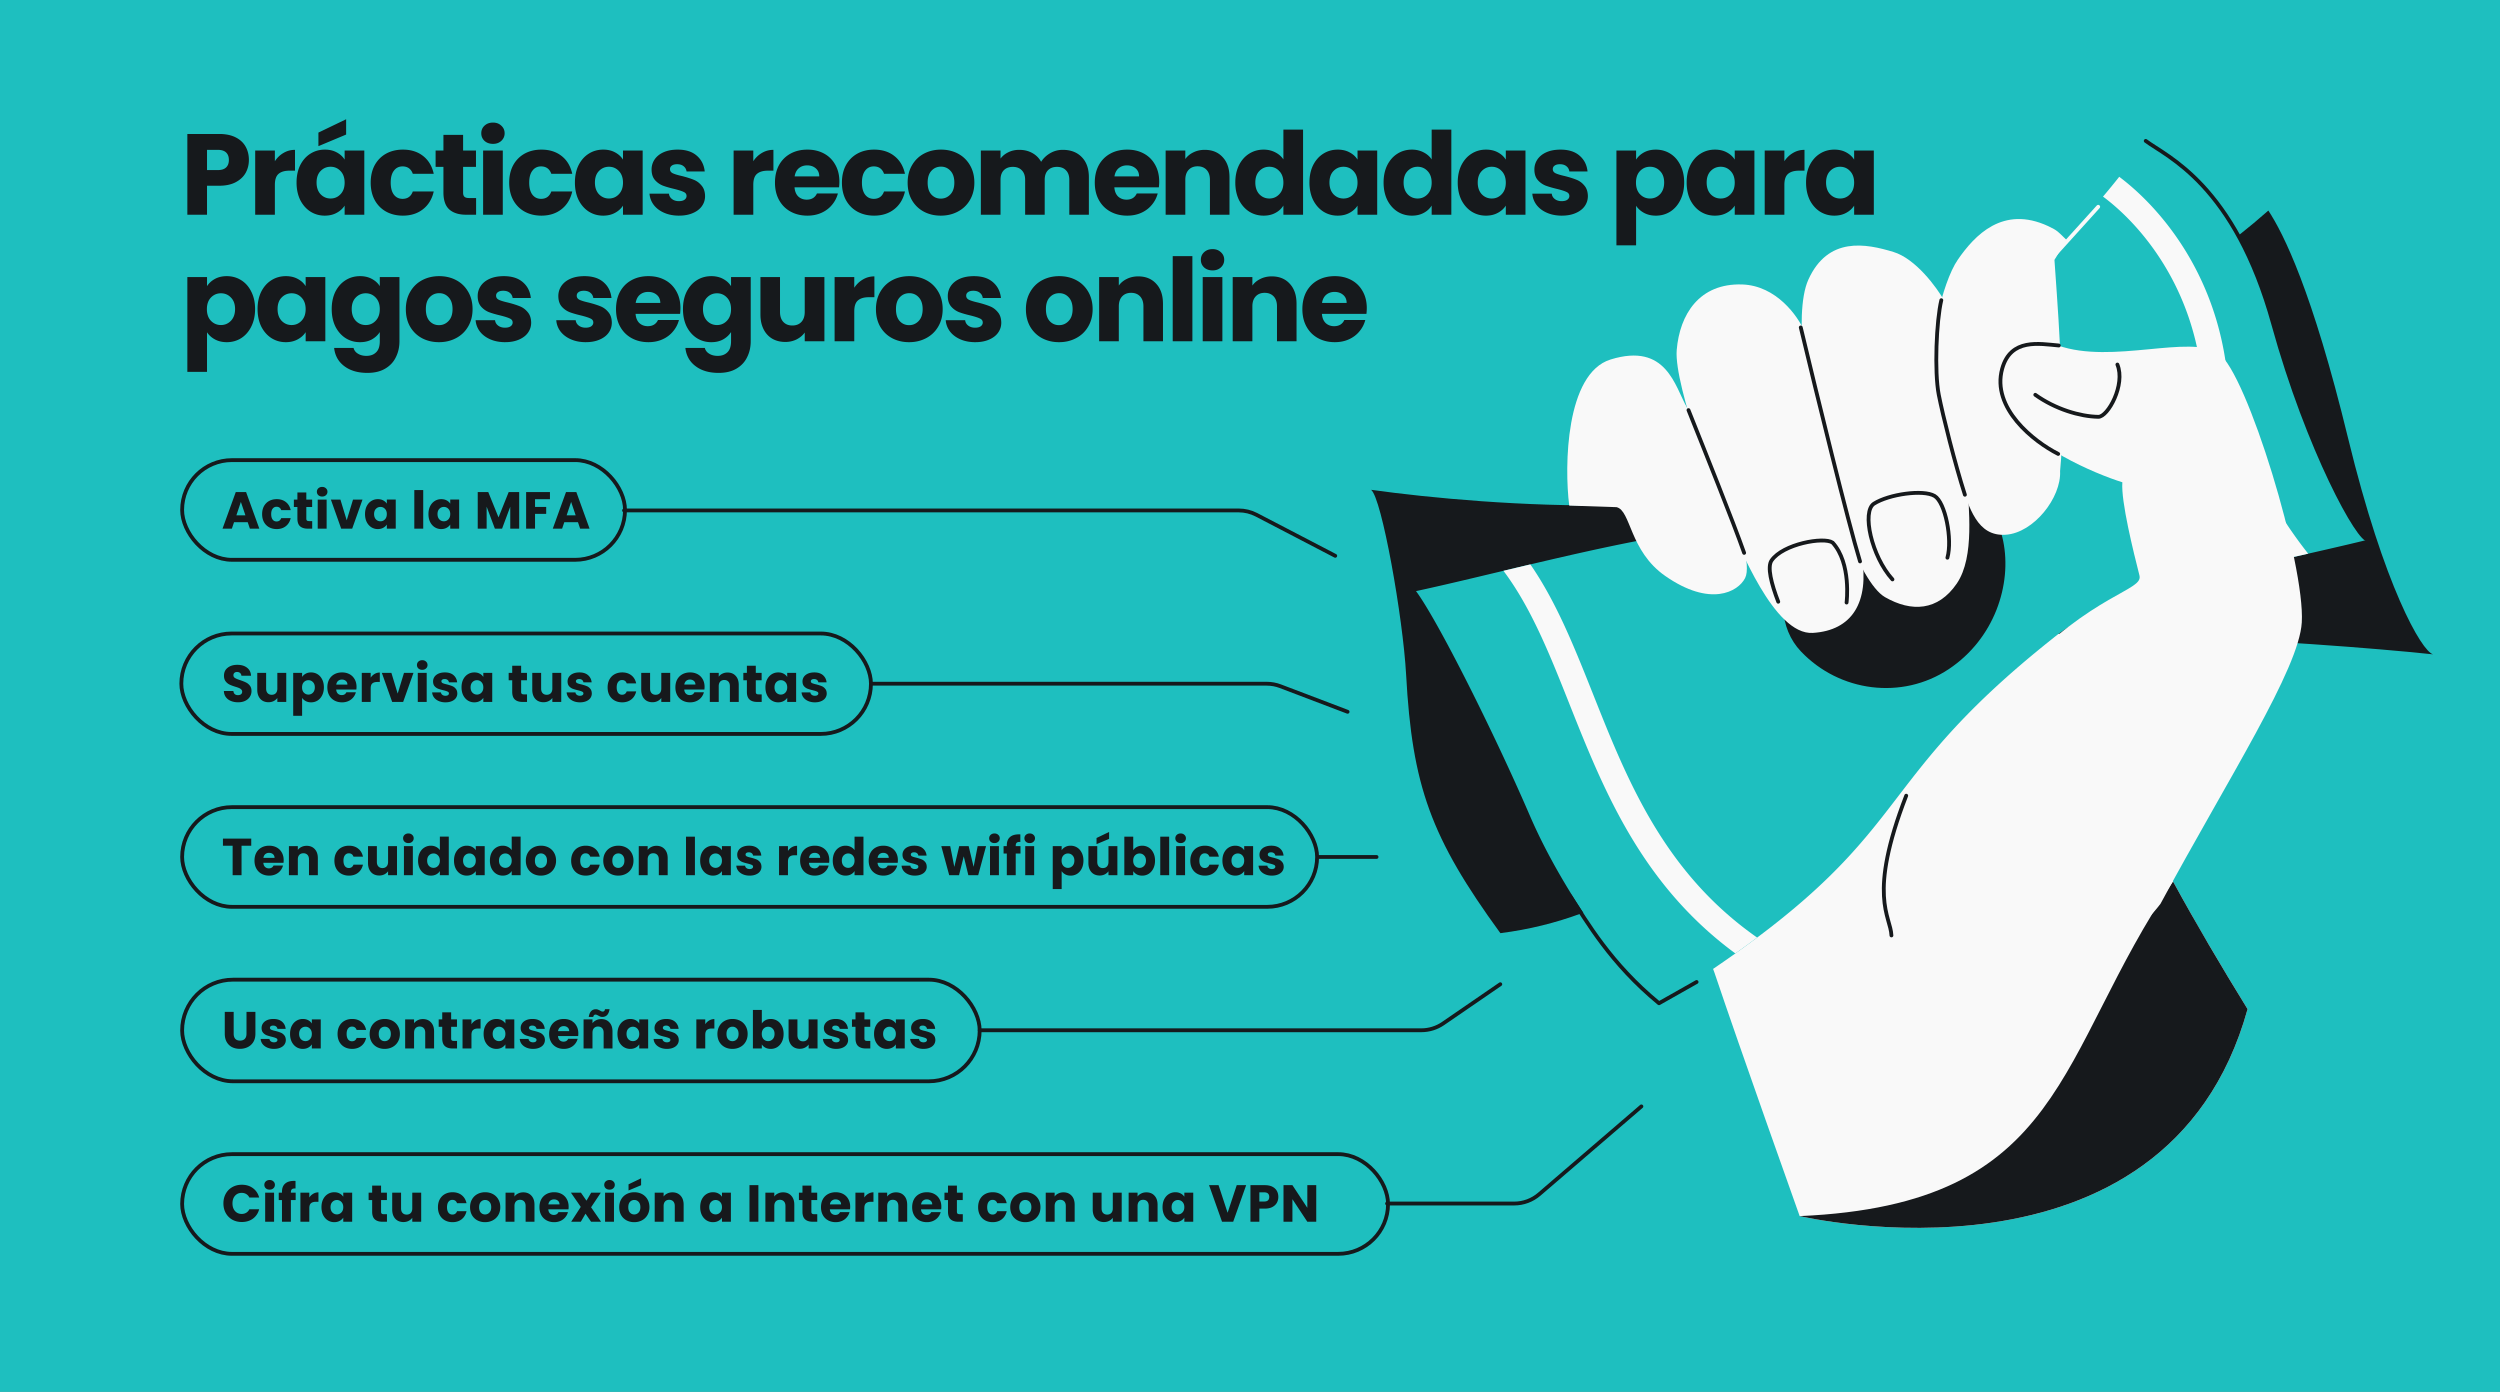
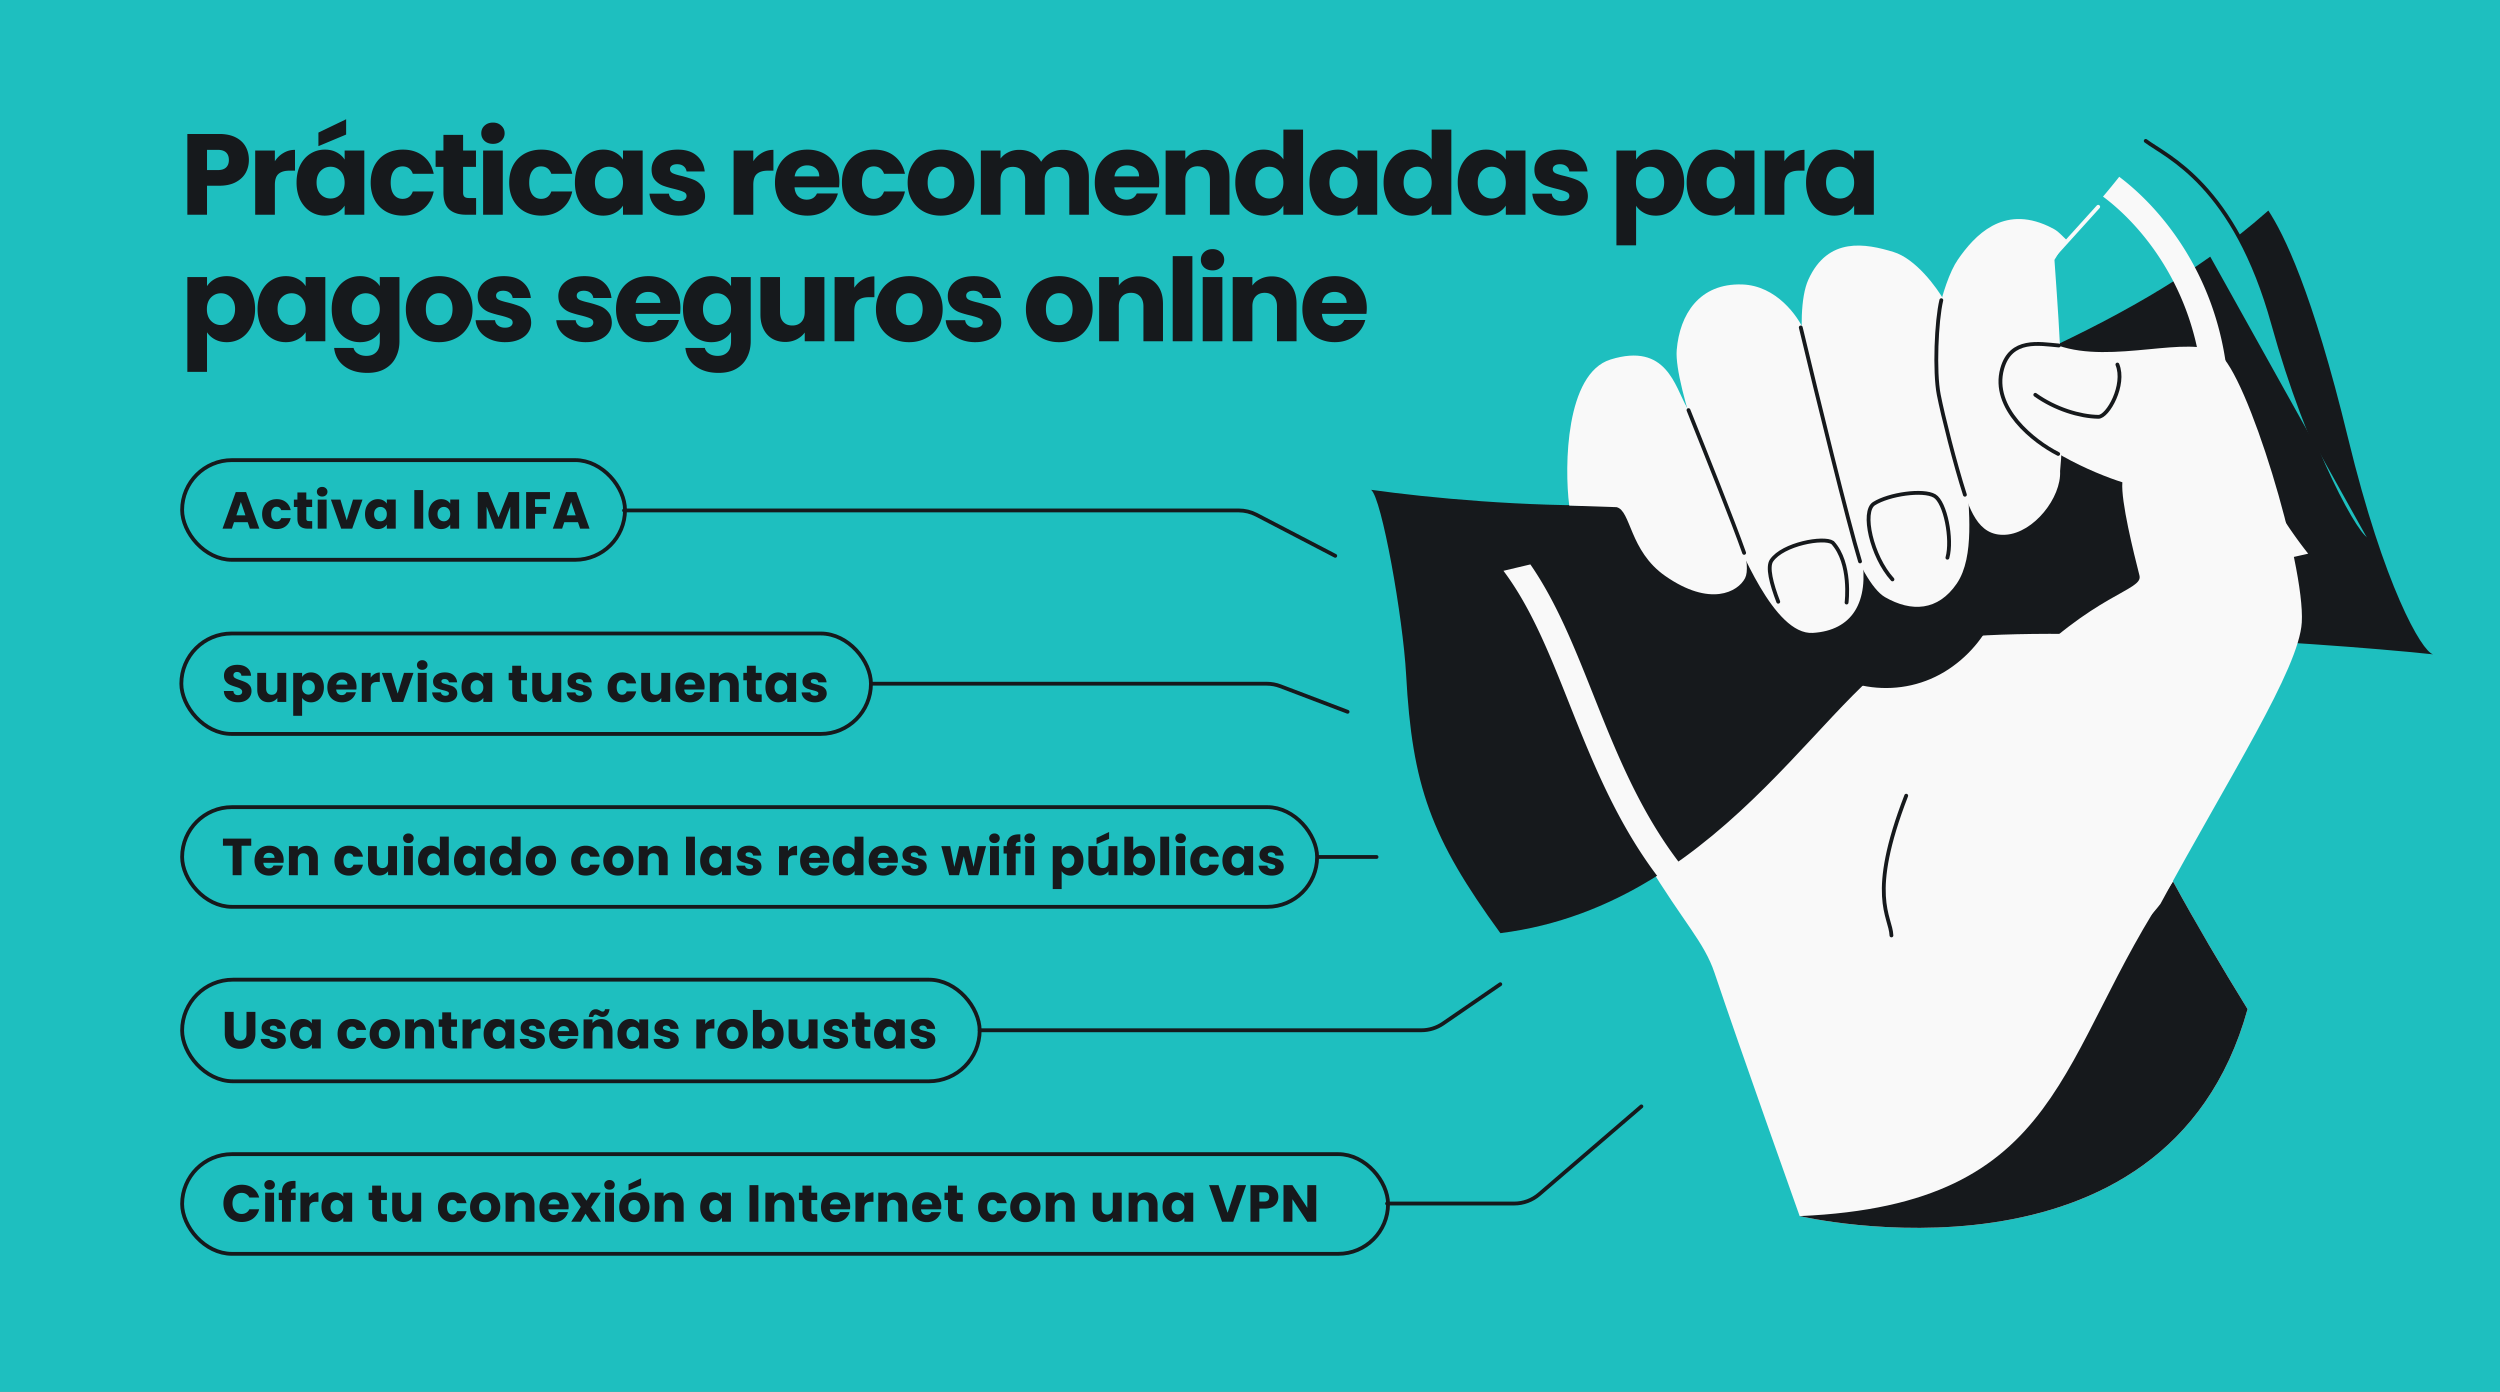
<svg xmlns="http://www.w3.org/2000/svg" width="1304" height="726" fill="none">
  <rect width="100%" height="100%" fill="#808080" stroke="none" />
  <g clip-path="url(#a)">
    <path fill="#1EBFBF" d="M1304 726H0V0h1304z" />
    <path d="M129.82 83.44c0 2.44-.56 4.68-1.68 6.72-1.12 2-2.84 3.62-5.16 4.86-2.32 1.24-5.2 1.86-8.64 1.86h-6.36V112H97.72V69.88h16.62c3.36 0 6.2.58 8.52 1.74 2.32 1.16 4.06 2.76 5.22 4.8 1.16 2.04 1.74 4.38 1.74 7.02Zm-16.26 5.28c1.96 0 3.42-.46 4.38-1.38.96-.92 1.44-2.22 1.44-3.9 0-1.68-.48-2.98-1.44-3.9-.96-.92-2.42-1.38-4.38-1.38h-5.58v10.56h5.58Zm29.81-4.62c1.2-1.84 2.7-3.28 4.5-4.32 1.8-1.08 3.8-1.62 6-1.62v10.86h-2.82c-2.56 0-4.48.56-5.76 1.68-1.28 1.08-1.92 3-1.92 5.76V112h-10.26V78.52h10.26v5.58Zm11.312 11.1c0-3.44.64-6.46 1.92-9.06 1.32-2.6 3.1-4.6 5.34-6 2.24-1.4 4.74-2.1 7.5-2.1 2.36 0 4.42.48 6.18 1.44 1.8.96 3.18 2.22 4.14 3.78v-4.74h10.26V112h-10.26v-4.74c-1 1.56-2.4 2.82-4.2 3.78-1.76.96-3.82 1.44-6.18 1.44-2.72 0-5.2-.7-7.44-2.1-2.24-1.44-4.02-3.46-5.34-6.06-1.28-2.64-1.92-5.68-1.92-9.12Zm25.08.06c0-2.56-.72-4.58-2.16-6.06-1.4-1.48-3.12-2.22-5.16-2.22s-3.78.74-5.22 2.22c-1.4 1.44-2.1 3.44-2.1 6s.7 4.6 2.1 6.12c1.44 1.48 3.18 2.22 5.22 2.22 2.04 0 3.76-.74 5.16-2.22 1.44-1.48 2.16-3.5 2.16-6.06Zm.78-25.08-14.46 6.06v-7.08l14.46-6.96v7.98Zm12.811 25.08c0-3.48.7-6.52 2.1-9.12 1.44-2.6 3.42-4.6 5.94-6 2.56-1.4 5.48-2.1 8.76-2.1 4.2 0 7.7 1.1 10.5 3.3 2.84 2.2 4.7 5.3 5.58 9.3h-10.92c-.92-2.56-2.7-3.84-5.34-3.84-1.88 0-3.38.74-4.5 2.22-1.12 1.44-1.68 3.52-1.68 6.24s.56 4.82 1.68 6.3c1.12 1.44 2.62 2.16 4.5 2.16 2.64 0 4.42-1.28 5.34-3.84h10.92c-.88 3.92-2.74 7-5.58 9.24s-6.34 3.36-10.5 3.36c-3.28 0-6.2-.7-8.76-2.1-2.52-1.4-4.5-3.4-5.94-6-1.4-2.6-2.1-5.64-2.1-9.12Zm54.977 8.04v8.7h-5.22c-3.72 0-6.62-.9-8.7-2.7-2.08-1.84-3.12-4.82-3.12-8.94V87.04h-4.08v-8.52h4.08v-8.16h10.26v8.16h6.72v8.52h-6.72v13.44c0 1 .24 1.72.72 2.16.48.44 1.28.66 2.4.66h3.66Zm8.823-28.26c-1.8 0-3.28-.52-4.44-1.56-1.12-1.08-1.68-2.4-1.68-3.96 0-1.6.56-2.92 1.68-3.96 1.16-1.08 2.64-1.62 4.44-1.62 1.76 0 3.2.54 4.32 1.62 1.16 1.04 1.74 2.36 1.74 3.96 0 1.56-.58 2.88-1.74 3.96-1.12 1.04-2.56 1.56-4.32 1.56Zm5.1 3.48V112h-10.26V78.52h10.26Zm3.344 16.74c0-3.48.7-6.52 2.1-9.12 1.44-2.6 3.42-4.6 5.94-6 2.56-1.4 5.48-2.1 8.76-2.1 4.2 0 7.7 1.1 10.5 3.3 2.84 2.2 4.7 5.3 5.58 9.3h-10.92c-.92-2.56-2.7-3.84-5.34-3.84-1.88 0-3.38.74-4.5 2.22-1.12 1.44-1.68 3.52-1.68 6.24s.56 4.82 1.68 6.3c1.12 1.44 2.62 2.16 4.5 2.16 2.64 0 4.42-1.28 5.34-3.84h10.92c-.88 3.92-2.74 7-5.58 9.24s-6.34 3.36-10.5 3.36c-3.28 0-6.2-.7-8.76-2.1-2.52-1.4-4.5-3.4-5.94-6-1.4-2.6-2.1-5.64-2.1-9.12Zm34.276-.06c0-3.44.64-6.46 1.92-9.06 1.32-2.6 3.1-4.6 5.34-6 2.24-1.4 4.74-2.1 7.5-2.1 2.36 0 4.42.48 6.18 1.44 1.8.96 3.18 2.22 4.14 3.78v-4.74h10.26V112h-10.26v-4.74c-1 1.56-2.4 2.82-4.2 3.78-1.76.96-3.82 1.44-6.18 1.44-2.72 0-5.2-.7-7.44-2.1-2.24-1.44-4.02-3.46-5.34-6.06-1.28-2.64-1.92-5.68-1.92-9.12Zm25.08.06c0-2.56-.72-4.58-2.16-6.06-1.4-1.48-3.12-2.22-5.16-2.22s-3.78.74-5.22 2.22c-1.4 1.44-2.1 3.44-2.1 6s.7 4.6 2.1 6.12c1.44 1.48 3.18 2.22 5.22 2.22 2.04 0 3.76-.74 5.16-2.22 1.44-1.48 2.16-3.5 2.16-6.06Zm29.251 17.22c-2.92 0-5.52-.5-7.8-1.5-2.28-1-4.08-2.36-5.4-4.08-1.32-1.76-2.06-3.72-2.22-5.88h10.14c.12 1.16.66 2.1 1.62 2.82.96.72 2.14 1.08 3.54 1.08 1.28 0 2.26-.24 2.94-.72.72-.52 1.08-1.18 1.08-1.98 0-.96-.5-1.66-1.5-2.1-1-.48-2.62-1-4.86-1.56-2.4-.56-4.4-1.14-6-1.74-1.6-.64-2.98-1.62-4.14-2.94-1.16-1.36-1.74-3.18-1.74-5.46 0-1.92.52-3.66 1.56-5.22 1.08-1.6 2.64-2.86 4.68-3.78 2.08-.92 4.54-1.38 7.38-1.38 4.2 0 7.5 1.04 9.9 3.12 2.44 2.08 3.84 4.84 4.2 8.28h-9.48c-.16-1.16-.68-2.08-1.56-2.76-.84-.68-1.96-1.02-3.36-1.02-1.2 0-2.12.24-2.76.72-.64.44-.96 1.06-.96 1.86 0 .96.5 1.68 1.5 2.16 1.04.48 2.64.96 4.8 1.44 2.48.64 4.5 1.28 6.06 1.92 1.56.6 2.92 1.6 4.08 3 1.2 1.36 1.82 3.2 1.86 5.52 0 1.96-.56 3.72-1.68 5.28-1.08 1.52-2.66 2.72-4.74 3.6-2.04.88-4.42 1.32-7.14 1.32Zm38.709-28.38c1.2-1.84 2.7-3.28 4.5-4.32 1.8-1.08 3.8-1.62 6-1.62v10.86h-2.82c-2.56 0-4.48.56-5.76 1.68-1.28 1.08-1.92 3-1.92 5.76V112h-10.26V78.52h10.26v5.58Zm44.912 10.62c0 .96-.06 1.96-.18 3h-23.22c.16 2.08.82 3.68 1.98 4.8 1.2 1.08 2.66 1.62 4.38 1.62 2.56 0 4.34-1.08 5.34-3.24h10.92a14.79 14.79 0 0 1-3.06 5.94c-1.44 1.76-3.26 3.14-5.46 4.14-2.2 1-4.66 1.5-7.38 1.5-3.28 0-6.2-.7-8.76-2.1-2.56-1.4-4.56-3.4-6-6-1.44-2.6-2.16-5.64-2.16-9.12 0-3.48.7-6.52 2.1-9.12 1.44-2.6 3.44-4.6 6-6 2.56-1.4 5.5-2.1 8.82-2.1 3.24 0 6.12.68 8.64 2.04 2.52 1.36 4.48 3.3 5.88 5.82 1.44 2.52 2.16 5.46 2.16 8.82Zm-10.5-2.7c0-1.76-.6-3.16-1.8-4.2-1.2-1.04-2.7-1.56-4.5-1.56-1.72 0-3.18.5-4.38 1.5-1.16 1-1.88 2.42-2.16 4.26h12.84Zm11.821 3.24c0-3.48.7-6.52 2.1-9.12 1.44-2.6 3.42-4.6 5.94-6 2.56-1.4 5.48-2.1 8.76-2.1 4.2 0 7.7 1.1 10.5 3.3 2.84 2.2 4.7 5.3 5.58 9.3h-10.92c-.92-2.56-2.7-3.84-5.34-3.84-1.88 0-3.38.74-4.5 2.22-1.12 1.44-1.68 3.52-1.68 6.24s.56 4.82 1.68 6.3c1.12 1.44 2.62 2.16 4.5 2.16 2.64 0 4.42-1.28 5.34-3.84h10.92c-.88 3.92-2.74 7-5.58 9.24s-6.34 3.36-10.5 3.36c-3.28 0-6.2-.7-8.76-2.1-2.52-1.4-4.5-3.4-5.94-6-1.4-2.6-2.1-5.64-2.1-9.12Zm51.557 17.22c-3.28 0-6.24-.7-8.88-2.1-2.6-1.4-4.66-3.4-6.18-6-1.48-2.6-2.22-5.64-2.22-9.12 0-3.44.76-6.46 2.28-9.06 1.52-2.64 3.6-4.66 6.24-6.06 2.64-1.4 5.6-2.1 8.88-2.1 3.28 0 6.24.7 8.88 2.1 2.64 1.4 4.72 3.42 6.24 6.06 1.52 2.6 2.28 5.62 2.28 9.06 0 3.44-.78 6.48-2.34 9.12-1.52 2.6-3.62 4.6-6.3 6-2.64 1.4-5.6 2.1-8.88 2.1Zm0-8.88c1.96 0 3.62-.72 4.98-2.16 1.4-1.44 2.1-3.5 2.1-6.18 0-2.68-.68-4.74-2.04-6.18-1.32-1.44-2.96-2.16-4.92-2.16-2 0-3.66.72-4.98 2.16-1.32 1.4-1.98 3.46-1.98 6.18 0 2.68.64 4.74 1.92 6.18 1.32 1.44 2.96 2.16 4.92 2.16Zm63.631-25.44c4.16 0 7.46 1.26 9.9 3.78 2.48 2.52 3.72 6.02 3.72 10.5V112h-10.2V93.82c0-2.16-.58-3.82-1.74-4.98-1.12-1.2-2.68-1.8-4.68-1.8-2 0-3.58.6-4.74 1.8-1.12 1.16-1.68 2.82-1.68 4.98V112h-10.2V93.82c0-2.16-.58-3.82-1.74-4.98-1.12-1.2-2.68-1.8-4.68-1.8-2 0-3.58.6-4.74 1.8-1.12 1.16-1.68 2.82-1.68 4.98V112h-10.26V78.52h10.26v4.2c1.04-1.4 2.4-2.5 4.08-3.3 1.68-.84 3.58-1.26 5.7-1.26 2.52 0 4.76.54 6.72 1.62 2 1.08 3.56 2.62 4.68 4.62 1.16-1.84 2.74-3.34 4.74-4.5 2-1.16 4.18-1.74 6.54-1.74Zm50.304 16.56c0 .96-.06 1.96-.18 3h-23.22c.16 2.08.82 3.68 1.98 4.8 1.2 1.08 2.66 1.62 4.38 1.62 2.56 0 4.34-1.08 5.34-3.24h10.92a14.79 14.79 0 0 1-3.06 5.94c-1.44 1.76-3.26 3.14-5.46 4.14-2.2 1-4.66 1.5-7.38 1.5-3.28 0-6.2-.7-8.76-2.1-2.56-1.4-4.56-3.4-6-6-1.44-2.6-2.16-5.64-2.16-9.12 0-3.48.7-6.52 2.1-9.12 1.44-2.6 3.44-4.6 6-6 2.56-1.4 5.5-2.1 8.82-2.1 3.24 0 6.12.68 8.64 2.04 2.52 1.36 4.48 3.3 5.88 5.82 1.44 2.52 2.16 5.46 2.16 8.82Zm-10.5-2.7c0-1.76-.6-3.16-1.8-4.2-1.2-1.04-2.7-1.56-4.5-1.56-1.72 0-3.18.5-4.38 1.5-1.16 1-1.88 2.42-2.16 4.26h12.84Zm34.261-13.86c3.92 0 7.04 1.28 9.36 3.84 2.36 2.52 3.54 6 3.54 10.44V112h-10.2V93.82c0-2.24-.58-3.98-1.74-5.22-1.16-1.24-2.72-1.86-4.68-1.86-1.96 0-3.52.62-4.68 1.86-1.16 1.24-1.74 2.98-1.74 5.22V112h-10.26V78.52h10.26v4.44c1.04-1.48 2.44-2.64 4.2-3.48 1.76-.88 3.74-1.32 5.94-1.32Zm15.938 17.04c0-3.44.64-6.46 1.92-9.06 1.32-2.6 3.1-4.6 5.34-6 2.24-1.4 4.74-2.1 7.5-2.1 2.2 0 4.2.46 6 1.38 1.84.92 3.28 2.16 4.32 3.72V67.6h10.26V112h-10.26v-4.8c-.96 1.6-2.34 2.88-4.14 3.84-1.76.96-3.82 1.44-6.18 1.44-2.76 0-5.26-.7-7.5-2.1-2.24-1.44-4.02-3.46-5.34-6.06-1.28-2.64-1.92-5.68-1.92-9.12Zm25.08.06c0-2.56-.72-4.58-2.16-6.06-1.4-1.48-3.12-2.22-5.16-2.22s-3.78.74-5.22 2.22c-1.4 1.44-2.1 3.44-2.1 6s.7 4.6 2.1 6.12c1.44 1.48 3.18 2.22 5.22 2.22 2.04 0 3.76-.74 5.16-2.22 1.44-1.48 2.16-3.5 2.16-6.06Zm13.591-.06c0-3.44.64-6.46 1.92-9.06 1.32-2.6 3.1-4.6 5.34-6 2.24-1.4 4.74-2.1 7.5-2.1 2.36 0 4.42.48 6.18 1.44 1.8.96 3.18 2.22 4.14 3.78v-4.74h10.26V112h-10.26v-4.74c-1 1.56-2.4 2.82-4.2 3.78-1.76.96-3.82 1.44-6.18 1.44-2.72 0-5.2-.7-7.44-2.1-2.24-1.44-4.02-3.46-5.34-6.06-1.28-2.64-1.92-5.68-1.92-9.12Zm25.08.06c0-2.56-.72-4.58-2.16-6.06-1.4-1.48-3.12-2.22-5.16-2.22s-3.78.74-5.22 2.22c-1.4 1.44-2.1 3.44-2.1 6s.7 4.6 2.1 6.12c1.44 1.48 3.18 2.22 5.22 2.22 2.04 0 3.76-.74 5.16-2.22 1.44-1.48 2.16-3.5 2.16-6.06Zm13.591-.06c0-3.44.64-6.46 1.92-9.06 1.32-2.6 3.1-4.6 5.34-6 2.24-1.4 4.74-2.1 7.5-2.1 2.2 0 4.2.46 6 1.38 1.84.92 3.28 2.16 4.32 3.72V67.6h10.26V112h-10.26v-4.8c-.96 1.6-2.34 2.88-4.14 3.84-1.76.96-3.82 1.44-6.18 1.44-2.76 0-5.26-.7-7.5-2.1-2.24-1.44-4.02-3.46-5.34-6.06-1.28-2.64-1.92-5.68-1.92-9.12Zm25.08.06c0-2.56-.72-4.58-2.16-6.06-1.4-1.48-3.12-2.22-5.16-2.22s-3.78.74-5.22 2.22c-1.4 1.44-2.1 3.44-2.1 6s.7 4.6 2.1 6.12c1.44 1.48 3.18 2.22 5.22 2.22 2.04 0 3.76-.74 5.16-2.22 1.44-1.48 2.16-3.5 2.16-6.06Zm13.591-.06c0-3.44.64-6.46 1.92-9.06 1.32-2.6 3.1-4.6 5.34-6 2.24-1.4 4.74-2.1 7.5-2.1 2.36 0 4.42.48 6.18 1.44 1.8.96 3.18 2.22 4.14 3.78v-4.74h10.26V112h-10.26v-4.74c-1 1.56-2.4 2.82-4.2 3.78-1.76.96-3.82 1.44-6.18 1.44-2.72 0-5.2-.7-7.44-2.1-2.24-1.44-4.02-3.46-5.34-6.06-1.28-2.64-1.92-5.68-1.92-9.12Zm25.08.06c0-2.56-.72-4.58-2.16-6.06-1.4-1.48-3.12-2.22-5.16-2.22s-3.78.74-5.22 2.22c-1.4 1.44-2.1 3.44-2.1 6s.7 4.6 2.1 6.12c1.44 1.48 3.18 2.22 5.22 2.22 2.04 0 3.76-.74 5.16-2.22 1.44-1.48 2.16-3.5 2.16-6.06Zm29.251 17.22c-2.92 0-5.52-.5-7.8-1.5-2.28-1-4.08-2.36-5.4-4.08-1.32-1.76-2.06-3.72-2.22-5.88h10.14c.12 1.16.66 2.1 1.62 2.82.96.72 2.14 1.08 3.54 1.08 1.28 0 2.26-.24 2.94-.72.72-.52 1.08-1.18 1.08-1.98 0-.96-.5-1.66-1.5-2.1-1-.48-2.62-1-4.86-1.56-2.4-.56-4.4-1.14-6-1.74-1.6-.64-2.98-1.62-4.14-2.94-1.16-1.36-1.74-3.18-1.74-5.46 0-1.92.52-3.66 1.56-5.22 1.08-1.6 2.64-2.86 4.68-3.78 2.08-.92 4.54-1.38 7.38-1.38 4.2 0 7.5 1.04 9.9 3.12 2.44 2.08 3.84 4.84 4.2 8.28h-9.48c-.16-1.16-.68-2.08-1.56-2.76-.84-.68-1.96-1.02-3.36-1.02-1.2 0-2.12.24-2.76.72-.64.44-.96 1.06-.96 1.86 0 .96.5 1.68 1.5 2.16 1.04.48 2.64.96 4.8 1.44 2.48.64 4.5 1.28 6.06 1.92 1.56.6 2.92 1.6 4.08 3 1.2 1.36 1.82 3.2 1.86 5.52 0 1.96-.56 3.72-1.68 5.28-1.08 1.52-2.66 2.72-4.74 3.6-2.04.88-4.42 1.32-7.14 1.32Zm38.709-29.22c1-1.56 2.38-2.82 4.14-3.78 1.76-.96 3.82-1.44 6.18-1.44 2.76 0 5.26.7 7.5 2.1 2.24 1.4 4 3.4 5.28 6 1.32 2.6 1.98 5.62 1.98 9.06 0 3.44-.66 6.48-1.98 9.12-1.28 2.6-3.04 4.62-5.28 6.06-2.24 1.4-4.74 2.1-7.5 2.1-2.32 0-4.38-.48-6.18-1.44-1.76-.96-3.14-2.2-4.14-3.72v20.64h-10.26V78.52h10.26v4.74Zm14.64 11.94c0-2.56-.72-4.56-2.16-6-1.4-1.48-3.14-2.22-5.22-2.22-2.04 0-3.78.74-5.22 2.22-1.4 1.48-2.1 3.5-2.1 6.06 0 2.56.7 4.58 2.1 6.06 1.44 1.48 3.18 2.22 5.22 2.22 2.04 0 3.78-.74 5.22-2.22 1.44-1.52 2.16-3.56 2.16-6.12Zm11.731 0c0-3.44.64-6.46 1.92-9.06 1.32-2.6 3.1-4.6 5.34-6 2.24-1.4 4.74-2.1 7.5-2.1 2.36 0 4.42.48 6.18 1.44 1.8.96 3.18 2.22 4.14 3.78v-4.74h10.26V112h-10.26v-4.74c-1 1.56-2.4 2.82-4.2 3.78-1.76.96-3.82 1.44-6.18 1.44-2.72 0-5.2-.7-7.44-2.1-2.24-1.44-4.02-3.46-5.34-6.06-1.28-2.64-1.92-5.68-1.92-9.12Zm25.08.06c0-2.56-.72-4.58-2.16-6.06-1.4-1.48-3.12-2.22-5.16-2.22s-3.78.74-5.22 2.22c-1.4 1.44-2.1 3.44-2.1 6s.7 4.6 2.1 6.12c1.44 1.48 3.18 2.22 5.22 2.22 2.04 0 3.76-.74 5.16-2.22 1.44-1.48 2.16-3.5 2.16-6.06Zm25.891-11.16c1.2-1.84 2.7-3.28 4.5-4.32 1.8-1.08 3.8-1.62 6-1.62v10.86h-2.82c-2.56 0-4.48.56-5.76 1.68-1.28 1.08-1.92 3-1.92 5.76V112h-10.26V78.52h10.26v5.58Zm11.312 11.1c0-3.44.64-6.46 1.92-9.06 1.32-2.6 3.1-4.6 5.34-6 2.24-1.4 4.74-2.1 7.5-2.1 2.36 0 4.42.48 6.18 1.44 1.8.96 3.18 2.22 4.14 3.78v-4.74h10.26V112h-10.26v-4.74c-1 1.56-2.4 2.82-4.2 3.78-1.76.96-3.82 1.44-6.18 1.44-2.72 0-5.2-.7-7.44-2.1-2.24-1.44-4.02-3.46-5.34-6.06-1.28-2.64-1.92-5.68-1.92-9.12Zm25.08.06c0-2.56-.72-4.58-2.16-6.06-1.4-1.48-3.12-2.22-5.16-2.22s-3.78.74-5.22 2.22c-1.4 1.44-2.1 3.44-2.1 6s.7 4.6 2.1 6.12c1.44 1.48 3.18 2.22 5.22 2.22 2.04 0 3.76-.74 5.16-2.22 1.44-1.48 2.16-3.5 2.16-6.06Zm-859.144 54c1-1.56 2.38-2.82 4.14-3.78 1.76-.96 3.82-1.44 6.18-1.44 2.76 0 5.26.7 7.5 2.1 2.24 1.4 4 3.4 5.28 6 1.32 2.6 1.98 5.62 1.98 9.06 0 3.44-.66 6.48-1.98 9.12-1.28 2.6-3.04 4.62-5.28 6.06-2.24 1.4-4.74 2.1-7.5 2.1-2.32 0-4.38-.48-6.18-1.44-1.76-.96-3.14-2.2-4.14-3.72v20.64H97.72v-49.44h10.26v4.74Zm14.64 11.94c0-2.56-.72-4.56-2.16-6-1.4-1.48-3.14-2.22-5.22-2.22-2.04 0-3.78.74-5.22 2.22-1.4 1.48-2.1 3.5-2.1 6.06 0 2.56.7 4.58 2.1 6.06 1.44 1.48 3.18 2.22 5.22 2.22 2.04 0 3.78-.74 5.22-2.22 1.44-1.52 2.16-3.56 2.16-6.12Zm11.731 0c0-3.44.64-6.46 1.92-9.06 1.32-2.6 3.1-4.6 5.34-6 2.24-1.4 4.74-2.1 7.5-2.1 2.36 0 4.42.48 6.18 1.44 1.8.96 3.18 2.22 4.14 3.78v-4.74h10.26V178h-10.26v-4.74c-1 1.56-2.4 2.82-4.2 3.78-1.76.96-3.82 1.44-6.18 1.44-2.72 0-5.2-.7-7.44-2.1-2.24-1.44-4.02-3.46-5.34-6.06-1.28-2.64-1.92-5.68-1.92-9.12Zm25.08.06c0-2.56-.72-4.58-2.16-6.06-1.4-1.48-3.12-2.22-5.16-2.22s-3.78.74-5.22 2.22c-1.4 1.44-2.1 3.44-2.1 6s.7 4.6 2.1 6.12c1.44 1.48 3.18 2.22 5.22 2.22 2.04 0 3.76-.74 5.16-2.22 1.44-1.48 2.16-3.5 2.16-6.06Zm28.351-17.22c2.36 0 4.42.48 6.18 1.44 1.8.96 3.18 2.22 4.14 3.78v-4.74h10.26v33.42c0 3.08-.62 5.86-1.86 8.34-1.2 2.52-3.06 4.52-5.58 6-2.48 1.48-5.58 2.22-9.3 2.22-4.96 0-8.98-1.18-12.06-3.54-3.08-2.32-4.84-5.48-5.28-9.48h10.14c.32 1.28 1.08 2.28 2.28 3 1.2.76 2.68 1.14 4.44 1.14 2.12 0 3.8-.62 5.04-1.86 1.28-1.2 1.92-3.14 1.92-5.82v-4.74c-1 1.56-2.38 2.84-4.14 3.84-1.76.96-3.82 1.44-6.18 1.44-2.76 0-5.26-.7-7.5-2.1-2.24-1.44-4.02-3.46-5.34-6.06-1.28-2.64-1.92-5.68-1.92-9.12 0-3.44.64-6.46 1.92-9.06 1.32-2.6 3.1-4.6 5.34-6 2.24-1.4 4.74-2.1 7.5-2.1Zm10.32 17.22c0-2.56-.72-4.58-2.16-6.06-1.4-1.48-3.12-2.22-5.16-2.22s-3.78.74-5.22 2.22c-1.4 1.44-2.1 3.44-2.1 6s.7 4.6 2.1 6.12c1.44 1.48 3.18 2.22 5.22 2.22 2.04 0 3.76-.74 5.16-2.22 1.44-1.48 2.16-3.5 2.16-6.06Zm30.871 17.22c-3.28 0-6.24-.7-8.88-2.1-2.6-1.4-4.66-3.4-6.18-6-1.48-2.6-2.22-5.64-2.22-9.12 0-3.44.76-6.46 2.28-9.06 1.52-2.64 3.6-4.66 6.24-6.06 2.64-1.4 5.6-2.1 8.88-2.1 3.28 0 6.24.7 8.88 2.1 2.64 1.4 4.72 3.42 6.24 6.06 1.52 2.6 2.28 5.62 2.28 9.06 0 3.44-.78 6.48-2.34 9.12-1.52 2.6-3.62 4.6-6.3 6-2.64 1.4-5.6 2.1-8.88 2.1Zm0-8.88c1.96 0 3.62-.72 4.98-2.16 1.4-1.44 2.1-3.5 2.1-6.18 0-2.68-.68-4.74-2.04-6.18-1.32-1.44-2.96-2.16-4.92-2.16-2 0-3.66.72-4.98 2.16-1.32 1.4-1.98 3.46-1.98 6.18 0 2.68.64 4.74 1.92 6.18 1.32 1.44 2.96 2.16 4.92 2.16Zm34.532 8.88c-2.92 0-5.52-.5-7.8-1.5-2.28-1-4.08-2.36-5.4-4.08-1.32-1.76-2.06-3.72-2.22-5.88h10.14c.12 1.16.66 2.1 1.62 2.82.96.72 2.14 1.08 3.54 1.08 1.28 0 2.26-.24 2.94-.72.72-.52 1.08-1.18 1.08-1.98 0-.96-.5-1.66-1.5-2.1-1-.48-2.62-1-4.86-1.56-2.4-.56-4.4-1.14-6-1.74-1.6-.64-2.98-1.62-4.14-2.94-1.16-1.36-1.74-3.18-1.74-5.46 0-1.92.52-3.66 1.56-5.22 1.08-1.6 2.64-2.86 4.68-3.78 2.08-.92 4.54-1.38 7.38-1.38 4.2 0 7.5 1.04 9.9 3.12 2.44 2.08 3.84 4.84 4.2 8.28h-9.48c-.16-1.16-.68-2.08-1.56-2.76-.84-.68-1.96-1.02-3.36-1.02-1.2 0-2.12.24-2.76.72-.64.44-.96 1.06-.96 1.86 0 .96.5 1.68 1.5 2.16 1.04.48 2.64.96 4.8 1.44 2.48.64 4.5 1.28 6.06 1.92 1.56.6 2.92 1.6 4.08 3 1.2 1.36 1.82 3.2 1.86 5.52 0 1.96-.56 3.72-1.68 5.28-1.08 1.52-2.66 2.72-4.74 3.6-2.04.88-4.42 1.32-7.14 1.32Zm42.068 0c-2.92 0-5.52-.5-7.8-1.5-2.28-1-4.08-2.36-5.4-4.08-1.32-1.76-2.06-3.72-2.22-5.88h10.14c.12 1.16.66 2.1 1.62 2.82.96.72 2.14 1.08 3.54 1.08 1.28 0 2.26-.24 2.94-.72.72-.52 1.08-1.18 1.08-1.98 0-.96-.5-1.66-1.5-2.1-1-.48-2.62-1-4.86-1.56-2.4-.56-4.4-1.14-6-1.74-1.6-.64-2.98-1.62-4.14-2.94-1.16-1.36-1.74-3.18-1.74-5.46 0-1.92.52-3.66 1.56-5.22 1.08-1.6 2.64-2.86 4.68-3.78 2.08-.92 4.54-1.38 7.38-1.38 4.2 0 7.5 1.04 9.9 3.12 2.44 2.08 3.84 4.84 4.2 8.28h-9.48c-.16-1.16-.68-2.08-1.56-2.76-.84-.68-1.96-1.02-3.36-1.02-1.2 0-2.12.24-2.76.72-.64.44-.96 1.06-.96 1.86 0 .96.5 1.68 1.5 2.16 1.04.48 2.64.96 4.8 1.44 2.48.64 4.5 1.28 6.06 1.92 1.56.6 2.92 1.6 4.08 3 1.2 1.36 1.82 3.2 1.86 5.52 0 1.96-.56 3.72-1.68 5.28-1.08 1.52-2.66 2.72-4.74 3.6-2.04.88-4.42 1.32-7.14 1.32Zm49.345-17.76c0 .96-.06 1.96-.18 3h-23.22c.16 2.08.82 3.68 1.98 4.8 1.2 1.08 2.66 1.62 4.38 1.62 2.56 0 4.34-1.08 5.34-3.24h10.92a14.79 14.79 0 0 1-3.06 5.94c-1.44 1.76-3.26 3.14-5.46 4.14-2.2 1-4.66 1.5-7.38 1.5-3.28 0-6.2-.7-8.76-2.1-2.56-1.4-4.56-3.4-6-6-1.44-2.6-2.16-5.64-2.16-9.12 0-3.48.7-6.52 2.1-9.12 1.44-2.6 3.44-4.6 6-6 2.56-1.4 5.5-2.1 8.82-2.1 3.24 0 6.12.68 8.64 2.04 2.52 1.36 4.48 3.3 5.88 5.82 1.44 2.52 2.16 5.46 2.16 8.82Zm-10.5-2.7c0-1.76-.6-3.16-1.8-4.2-1.2-1.04-2.7-1.56-4.5-1.56-1.72 0-3.18.5-4.38 1.5-1.16 1-1.88 2.42-2.16 4.26h12.84Zm26.581-13.98c2.36 0 4.42.48 6.18 1.44 1.8.96 3.18 2.22 4.14 3.78v-4.74h10.26v33.42c0 3.08-.62 5.86-1.86 8.34-1.2 2.52-3.06 4.52-5.58 6-2.48 1.48-5.58 2.22-9.3 2.22-4.96 0-8.98-1.18-12.06-3.54-3.08-2.32-4.84-5.48-5.28-9.48h10.14c.32 1.28 1.08 2.28 2.28 3 1.2.76 2.68 1.14 4.44 1.14 2.12 0 3.8-.62 5.04-1.86 1.28-1.2 1.92-3.14 1.92-5.82v-4.74c-1 1.56-2.38 2.84-4.14 3.84-1.76.96-3.82 1.44-6.18 1.44-2.76 0-5.26-.7-7.5-2.1-2.24-1.44-4.02-3.46-5.34-6.06-1.28-2.64-1.92-5.68-1.92-9.12 0-3.44.64-6.46 1.92-9.06 1.32-2.6 3.1-4.6 5.34-6 2.24-1.4 4.74-2.1 7.5-2.1Zm10.32 17.22c0-2.56-.72-4.58-2.16-6.06-1.4-1.48-3.12-2.22-5.16-2.22s-3.78.74-5.22 2.22c-1.4 1.44-2.1 3.44-2.1 6s.7 4.6 2.1 6.12c1.44 1.48 3.18 2.22 5.22 2.22 2.04 0 3.76-.74 5.16-2.22 1.44-1.48 2.16-3.5 2.16-6.06Zm48.692-16.74V178h-10.26v-4.56c-1.04 1.48-2.46 2.68-4.26 3.6-1.76.88-3.72 1.32-5.881 1.32-2.56 0-4.82-.56-6.78-1.68-1.96-1.16-3.48-2.82-4.56-4.98-1.08-2.16-1.62-4.7-1.62-7.62v-19.56h10.201v18.18c0 2.24.58 3.98 1.739 5.22 1.161 1.24 2.721 1.86 4.681 1.86 1.999 0 3.579-.62 4.74-1.86 1.16-1.24 1.74-2.98 1.74-5.22v-18.18h10.26Zm15.578 5.58c1.2-1.84 2.7-3.28 4.5-4.32 1.8-1.08 3.8-1.62 6-1.62v10.86h-2.82c-2.56 0-4.48.56-5.76 1.68-1.28 1.08-1.92 3-1.92 5.76V178h-10.26v-33.48h10.26v5.58Zm28.592 28.38c-3.28 0-6.24-.7-8.88-2.1-2.6-1.4-4.66-3.4-6.18-6-1.48-2.6-2.22-5.64-2.22-9.12 0-3.44.76-6.46 2.28-9.06 1.52-2.64 3.6-4.66 6.24-6.06 2.64-1.4 5.6-2.1 8.88-2.1 3.28 0 6.24.7 8.88 2.1 2.64 1.4 4.72 3.42 6.24 6.06 1.52 2.6 2.28 5.62 2.28 9.06 0 3.44-.78 6.48-2.34 9.12-1.52 2.6-3.62 4.6-6.3 6-2.64 1.4-5.6 2.1-8.88 2.1Zm0-8.88c1.96 0 3.62-.72 4.98-2.16 1.4-1.44 2.1-3.5 2.1-6.18 0-2.68-.68-4.74-2.04-6.18-1.32-1.44-2.96-2.16-4.92-2.16-2 0-3.66.72-4.98 2.16-1.32 1.4-1.98 3.46-1.98 6.18 0 2.68.64 4.74 1.92 6.18 1.32 1.44 2.96 2.16 4.92 2.16Zm34.531 8.88c-2.92 0-5.52-.5-7.8-1.5-2.28-1-4.08-2.36-5.4-4.08-1.32-1.76-2.06-3.72-2.22-5.88h10.14c.12 1.16.66 2.1 1.62 2.82.96.72 2.14 1.08 3.54 1.08 1.28 0 2.26-.24 2.94-.72.72-.52 1.08-1.18 1.08-1.98 0-.96-.5-1.66-1.5-2.1-1-.48-2.62-1-4.86-1.56-2.4-.56-4.4-1.14-6-1.74-1.6-.64-2.98-1.62-4.14-2.94-1.16-1.36-1.74-3.18-1.74-5.46 0-1.92.52-3.66 1.56-5.22 1.08-1.6 2.64-2.86 4.68-3.78 2.08-.92 4.54-1.38 7.38-1.38 4.2 0 7.5 1.04 9.9 3.12 2.44 2.08 3.84 4.84 4.2 8.28h-9.48c-.16-1.16-.68-2.08-1.56-2.76-.84-.68-1.96-1.02-3.36-1.02-1.2 0-2.12.24-2.76.72-.64.44-.96 1.06-.96 1.86 0 .96.5 1.68 1.5 2.16 1.04.48 2.64.96 4.8 1.44 2.48.64 4.5 1.28 6.06 1.92 1.56.6 2.92 1.6 4.08 3 1.2 1.36 1.82 3.2 1.86 5.52 0 1.96-.56 3.72-1.68 5.28-1.08 1.52-2.66 2.72-4.74 3.6-2.04.88-4.42 1.32-7.14 1.32Zm43.689 0c-3.28 0-6.24-.7-8.88-2.1-2.6-1.4-4.66-3.4-6.18-6-1.48-2.6-2.22-5.64-2.22-9.12 0-3.44.76-6.46 2.28-9.06 1.52-2.64 3.6-4.66 6.24-6.06 2.64-1.4 5.6-2.1 8.88-2.1 3.28 0 6.24.7 8.88 2.1 2.64 1.4 4.72 3.42 6.24 6.06 1.52 2.6 2.28 5.62 2.28 9.06 0 3.44-.78 6.48-2.34 9.12-1.52 2.6-3.62 4.6-6.3 6-2.64 1.4-5.6 2.1-8.88 2.1Zm0-8.88c1.96 0 3.62-.72 4.98-2.16 1.4-1.44 2.1-3.5 2.1-6.18 0-2.68-.68-4.74-2.04-6.18-1.32-1.44-2.96-2.16-4.92-2.16-2 0-3.66.72-4.98 2.16-1.32 1.4-1.98 3.46-1.98 6.18 0 2.68.64 4.74 1.92 6.18 1.32 1.44 2.96 2.16 4.92 2.16Zm41.311-25.44c3.92 0 7.04 1.28 9.361 3.84 2.36 2.52 3.54 6 3.54 10.44V178h-10.2v-18.18c0-2.24-.58-3.98-1.741-5.22-1.159-1.24-2.72-1.86-4.68-1.86-1.96 0-3.52.62-4.679 1.86-1.161 1.24-1.741 2.98-1.741 5.22V178h-10.26v-33.48h10.26v4.44c1.04-1.48 2.44-2.64 4.2-3.48 1.76-.88 3.74-1.32 5.94-1.32Zm28.239-10.56V178h-10.26v-44.4h10.26Zm10.543 7.44c-1.8 0-3.28-.52-4.44-1.56-1.12-1.08-1.68-2.4-1.68-3.96 0-1.6.56-2.92 1.68-3.96 1.16-1.08 2.64-1.62 4.44-1.62 1.76 0 3.2.54 4.32 1.62 1.16 1.04 1.74 2.36 1.74 3.96 0 1.56-.58 2.88-1.74 3.96-1.12 1.04-2.56 1.56-4.32 1.56Zm5.1 3.48V178h-10.26v-33.48h10.26Zm25.784-.36c3.92 0 7.04 1.28 9.36 3.84 2.36 2.52 3.54 6 3.54 10.44V178h-10.2v-18.18c0-2.24-.58-3.98-1.74-5.22-1.16-1.24-2.72-1.86-4.68-1.86-1.96 0-3.52.62-4.68 1.86-1.16 1.24-1.74 2.98-1.74 5.22V178h-10.26v-33.48h10.26v4.44c1.04-1.48 2.44-2.64 4.2-3.48 1.76-.88 3.74-1.32 5.94-1.32Zm49.538 16.56c0 .96-.06 1.96-.18 3h-23.22c.16 2.08.82 3.68 1.98 4.8 1.2 1.08 2.66 1.62 4.38 1.62 2.56 0 4.34-1.08 5.34-3.24h10.92a14.79 14.79 0 0 1-3.06 5.94c-1.44 1.76-3.26 3.14-5.46 4.14-2.2 1-4.66 1.5-7.38 1.5-3.28 0-6.2-.7-8.76-2.1-2.56-1.4-4.56-3.4-6-6-1.44-2.6-2.16-5.64-2.16-9.12 0-3.48.7-6.52 2.1-9.12 1.44-2.6 3.44-4.6 6-6 2.56-1.4 5.5-2.1 8.82-2.1 3.24 0 6.12.68 8.64 2.04 2.52 1.36 4.48 3.3 5.88 5.82 1.44 2.52 2.16 5.46 2.16 8.82Zm-10.5-2.7c0-1.76-.6-3.16-1.8-4.2-1.2-1.04-2.7-1.56-4.5-1.56-1.72 0-3.18.5-4.38 1.5-1.16 1-1.88 2.42-2.16 4.26h12.84ZM116.53 627.694c0-1.885.408-3.561 1.223-5.029.816-1.487 1.949-2.638 3.399-3.453 1.468-.834 3.126-1.251 4.975-1.251 2.266 0 4.205.598 5.818 1.795 1.613 1.196 2.692 2.827 3.235 4.893h-5.111c-.38-.797-.924-1.404-1.631-1.821-.689-.417-1.477-.626-2.365-.626-1.432 0-2.592.499-3.48 1.496-.888.997-1.332 2.329-1.332 3.996 0 1.668.444 3 1.332 3.997.888.997 2.048 1.495 3.48 1.495.888 0 1.676-.208 2.365-.625.707-.417 1.251-1.024 1.631-1.822h5.111c-.543 2.066-1.622 3.698-3.235 4.894-1.613 1.178-3.552 1.767-5.818 1.767-1.849 0-3.507-.408-4.975-1.223a8.896 8.896 0 0 1-3.399-3.453c-.815-1.468-1.223-3.145-1.223-5.03Zm24.119-7.177c-.816 0-1.487-.236-2.012-.707a2.395 2.395 0 0 1-.761-1.794c0-.725.253-1.323.761-1.795.525-.489 1.196-.734 2.012-.734.797 0 1.45.245 1.957.734.526.472.789 1.07.789 1.795 0 .706-.263 1.305-.789 1.794-.507.471-1.16.707-1.957.707Zm2.311 1.577v15.17h-4.649v-15.17h4.649Zm11.264 3.86h-2.501v11.31h-4.649v-11.31h-1.686v-3.86h1.686v-.435c0-1.867.535-3.281 1.604-4.242 1.069-.978 2.637-1.468 4.703-1.468.345 0 .598.009.762.028v3.942c-.888-.055-1.514.072-1.876.38-.363.308-.544.861-.544 1.659v.136h2.501v3.86Zm7.117-1.332a5.997 5.997 0 0 1 2.039-1.957c.816-.49 1.722-.734 2.719-.734v4.92h-1.278c-1.16 0-2.03.254-2.61.762-.58.489-.87 1.359-.87 2.61v7.041h-4.649v-15.17h4.649v2.528Zm6.339 5.03c0-1.559.29-2.927.87-4.106.598-1.178 1.404-2.084 2.419-2.718 1.015-.635 2.148-.952 3.399-.952 1.069 0 2.002.218 2.8.653.815.435 1.441 1.006 1.876 1.712v-2.147h4.649v15.17h-4.649v-2.148c-.453.707-1.088 1.278-1.903 1.713-.798.435-1.731.653-2.801.653a6.238 6.238 0 0 1-3.371-.952c-1.015-.653-1.821-1.568-2.419-2.746-.58-1.196-.87-2.574-.87-4.132Zm11.364.027c0-1.16-.326-2.075-.979-2.746a3.091 3.091 0 0 0-2.338-1.006c-.924 0-1.713.335-2.365 1.006-.635.652-.952 1.559-.952 2.719s.317 2.084.952 2.773c.652.67 1.441 1.006 2.365 1.006.924 0 1.704-.336 2.338-1.006.653-.671.979-1.586.979-2.746Zm22.795 3.643v3.942h-2.365c-1.686 0-3-.408-3.942-1.223-.943-.834-1.414-2.184-1.414-4.051v-6.036h-1.849v-3.86h1.849v-3.698h4.649v3.698h3.045v3.86h-3.045v6.09c0 .453.109.779.326.979.218.199.58.299 1.088.299h1.658Zm17.853-11.228v15.17h-4.649v-2.066c-.471.67-1.115 1.214-1.93 1.631-.798.399-1.686.598-2.665.598-1.16 0-2.184-.254-3.072-.761-.888-.526-1.577-1.278-2.066-2.257-.49-.978-.734-2.129-.734-3.452v-8.863h4.622v8.237c0 1.015.262 1.804.788 2.366.526.561 1.232.842 2.121.842.906 0 1.622-.281 2.147-.842.526-.562.789-1.351.789-2.366v-8.237h4.649Zm8.742 7.585c0-1.577.318-2.954.952-4.133.653-1.178 1.55-2.084 2.692-2.718 1.16-.635 2.483-.952 3.969-.952 1.903 0 3.489.499 4.758 1.495 1.286.997 2.129 2.402 2.528 4.214h-4.948c-.417-1.16-1.223-1.74-2.42-1.74-.852 0-1.531.336-2.039 1.006-.507.653-.761 1.595-.761 2.828 0 1.232.254 2.184.761 2.854.508.653 1.187.979 2.039.979 1.197 0 2.003-.58 2.42-1.74h4.948c-.399 1.776-1.242 3.172-2.528 4.187-1.287 1.015-2.873 1.523-4.758 1.523-1.486 0-2.809-.318-3.969-.952-1.142-.634-2.039-1.541-2.692-2.719-.634-1.178-.952-2.555-.952-4.132Zm24.574 7.803c-1.486 0-2.827-.318-4.023-.952a7.077 7.077 0 0 1-2.8-2.719c-.671-1.178-1.006-2.555-1.006-4.132 0-1.559.344-2.927 1.033-4.105a6.974 6.974 0 0 1 2.827-2.746c1.196-.635 2.538-.952 4.024-.952 1.486 0 2.827.317 4.024.952a6.98 6.98 0 0 1 2.827 2.746c.689 1.178 1.033 2.546 1.033 4.105 0 1.559-.353 2.936-1.06 4.132a6.99 6.99 0 0 1-2.855 2.719c-1.196.634-2.537.952-4.024.952Zm0-4.024c.889 0 1.641-.326 2.257-.979.634-.652.952-1.586.952-2.8 0-1.215-.309-2.148-.925-2.8-.598-.653-1.341-.979-2.229-.979-.906 0-1.659.326-2.257.979-.598.634-.897 1.567-.897 2.8 0 1.214.29 2.148.87 2.8.598.653 1.341.979 2.229.979Zm19.932-11.527c1.776 0 3.19.58 4.241 1.74 1.07 1.141 1.604 2.718 1.604 4.73v8.863h-4.621v-8.238c0-1.015-.263-1.803-.789-2.365-.525-.562-1.232-.843-2.12-.843-.888 0-1.595.281-2.121.843-.526.562-.788 1.35-.788 2.365v8.238h-4.649v-15.17h4.649v2.012c.471-.671 1.105-1.197 1.903-1.577.797-.399 1.694-.598 2.691-.598Zm23.66 7.503c0 .435-.028.888-.082 1.36h-10.521c.072.942.371 1.667.897 2.174.544.49 1.205.735 1.985.735 1.159 0 1.966-.49 2.419-1.469h4.948a6.716 6.716 0 0 1-1.386 2.692c-.653.797-1.478 1.423-2.474 1.876-.997.453-2.112.68-3.344.68-1.487 0-2.81-.318-3.97-.952a6.763 6.763 0 0 1-2.718-2.719c-.653-1.178-.979-2.555-.979-4.132 0-1.577.317-2.954.951-4.133a6.769 6.769 0 0 1 2.719-2.718c1.16-.635 2.492-.952 3.997-.952 1.468 0 2.773.308 3.915.925a6.548 6.548 0 0 1 2.664 2.637c.652 1.142.979 2.474.979 3.996Zm-4.758-1.223c0-.798-.272-1.432-.816-1.903-.543-.472-1.223-.707-2.039-.707-.779 0-1.441.226-1.984.679-.526.454-.852 1.097-.979 1.931h5.818Zm16.465 9.053-2.909-4.214-2.447 4.214h-5.029l5.002-7.748-5.138-7.422h5.22l2.909 4.186 2.446-4.186h5.03l-5.084 7.639 5.22 7.531h-5.22Zm9.633-16.747c-.816 0-1.487-.236-2.012-.707a2.395 2.395 0 0 1-.761-1.794c0-.725.253-1.323.761-1.795.525-.489 1.196-.734 2.012-.734.797 0 1.45.245 1.957.734.526.472.789 1.07.789 1.795 0 .706-.263 1.305-.789 1.794-.507.471-1.16.707-1.957.707Zm2.311 1.577v15.17h-4.649v-15.17h4.649Zm10.557 15.388c-1.486 0-2.827-.318-4.023-.952a7.086 7.086 0 0 1-2.801-2.719c-.67-1.178-1.005-2.555-1.005-4.132 0-1.559.344-2.927 1.033-4.105a6.974 6.974 0 0 1 2.827-2.746c1.196-.635 2.538-.952 4.024-.952 1.486 0 2.827.317 4.023.952a6.977 6.977 0 0 1 2.828 2.746c.689 1.178 1.033 2.546 1.033 4.105 0 1.559-.353 2.936-1.06 4.132a6.995 6.995 0 0 1-2.855 2.719c-1.196.634-2.537.952-4.024.952Zm0-4.024c.888 0 1.641-.326 2.257-.979.634-.652.951-1.586.951-2.8 0-1.215-.308-2.148-.924-2.8-.598-.653-1.341-.979-2.229-.979-.906 0-1.659.326-2.257.979-.598.634-.897 1.567-.897 2.8 0 1.214.29 2.148.87 2.8.598.653 1.341.979 2.229.979Zm3.589-15.252-6.552 2.746v-3.208l6.552-3.154v3.616Zm16.343 3.725c1.776 0 3.19.58 4.241 1.74 1.07 1.141 1.604 2.718 1.604 4.73v8.863h-4.621v-8.238c0-1.015-.263-1.803-.789-2.365-.525-.562-1.232-.843-2.12-.843-.889 0-1.595.281-2.121.843-.526.562-.788 1.35-.788 2.365v8.238h-4.649v-15.17h4.649v2.012c.471-.671 1.105-1.197 1.903-1.577.797-.399 1.694-.598 2.691-.598Zm14.479 7.721c0-1.559.29-2.927.87-4.106.598-1.178 1.405-2.084 2.42-2.718 1.015-.635 2.148-.952 3.398-.952 1.07 0 2.003.218 2.801.653.815.435 1.441 1.006 1.876 1.712v-2.147h4.648v15.17h-4.648v-2.148c-.454.707-1.088 1.278-1.904 1.713-.797.435-1.73.653-2.8.653a6.238 6.238 0 0 1-3.371-.952c-1.015-.653-1.822-1.568-2.42-2.746-.58-1.196-.87-2.574-.87-4.132Zm11.365.027c0-1.16-.327-2.075-.979-2.746a3.093 3.093 0 0 0-2.338-1.006c-.925 0-1.713.335-2.366 1.006-.634.652-.951 1.559-.951 2.719s.317 2.084.951 2.773c.653.67 1.441 1.006 2.366 1.006.924 0 1.703-.336 2.338-1.006.652-.671.979-1.586.979-2.746Zm18.989-11.5v19.085h-4.649v-19.085h4.649Zm12.895 3.752c1.777 0 3.19.58 4.242 1.74 1.069 1.141 1.604 2.718 1.604 4.73v8.863h-4.622v-8.238c0-1.015-.263-1.803-.789-2.365-.525-.562-1.232-.843-2.12-.843-.888 0-1.595.281-2.121.843-.525.562-.788 1.35-.788 2.365v8.238h-4.649v-15.17h4.649v2.012c.471-.671 1.105-1.197 1.903-1.577.797-.399 1.695-.598 2.691-.598Zm17.815 11.391v3.942h-2.366c-1.685 0-2.999-.408-3.942-1.223-.942-.834-1.414-2.184-1.414-4.051v-6.036h-1.848v-3.86h1.848v-3.698h4.649v3.698h3.045v3.86h-3.045v6.09c0 .453.109.779.327.979.217.199.58.299 1.087.299h1.659Zm17.173-3.888c0 .435-.027.888-.082 1.36h-10.521c.072.942.371 1.667.897 2.174.544.49 1.205.735 1.985.735 1.16 0 1.966-.49 2.419-1.469h4.948a6.703 6.703 0 0 1-1.386 2.692 6.756 6.756 0 0 1-2.474 1.876c-.997.453-2.112.68-3.344.68-1.487 0-2.81-.318-3.97-.952a6.763 6.763 0 0 1-2.718-2.719c-.653-1.178-.979-2.555-.979-4.132 0-1.577.317-2.954.952-4.133a6.76 6.76 0 0 1 2.718-2.718c1.16-.635 2.492-.952 3.997-.952 1.468 0 2.773.308 3.915.925a6.542 6.542 0 0 1 2.664 2.637c.652 1.142.979 2.474.979 3.996Zm-4.758-1.223c0-.798-.272-1.432-.816-1.903-.543-.472-1.223-.707-2.039-.707-.779 0-1.441.226-1.984.679-.526.454-.852 1.097-.979 1.931h5.818Zm12.142-3.589a6 6 0 0 1 2.04-1.957c.815-.49 1.721-.734 2.718-.734v4.92h-1.278c-1.16 0-2.03.254-2.61.762-.58.489-.87 1.359-.87 2.61v7.041h-4.649v-15.17h4.649v2.528Zm16.507-2.691c1.776 0 3.19.58 4.241 1.74 1.07 1.141 1.604 2.718 1.604 4.73v8.863h-4.621v-8.238c0-1.015-.263-1.803-.789-2.365-.526-.562-1.232-.843-2.12-.843-.889 0-1.595.281-2.121.843-.526.562-.789 1.35-.789 2.365v8.238h-4.648v-15.17h4.648v2.012c.472-.671 1.106-1.197 1.904-1.577.797-.399 1.694-.598 2.691-.598Zm23.659 7.503c0 .435-.027.888-.081 1.36h-10.521c.072.942.371 1.667.897 2.174.543.49 1.205.735 1.984.735 1.16 0 1.967-.49 2.42-1.469h4.948a6.716 6.716 0 0 1-1.386 2.692c-.653.797-1.478 1.423-2.474 1.876-.997.453-2.112.68-3.345.68-1.486 0-2.809-.318-3.969-.952a6.771 6.771 0 0 1-2.719-2.719c-.652-1.178-.978-2.555-.978-4.132 0-1.577.317-2.954.951-4.133a6.769 6.769 0 0 1 2.719-2.718c1.16-.635 2.492-.952 3.996-.952 1.469 0 2.774.308 3.915.925a6.55 6.55 0 0 1 2.665 2.637c.652 1.142.978 2.474.978 3.996Zm-4.757-1.223c0-.798-.272-1.432-.816-1.903-.544-.472-1.223-.707-2.039-.707-.779 0-1.441.226-1.985.679-.525.454-.851 1.097-.978 1.931h5.818Zm15.948 5.111v3.942h-2.365c-1.685 0-2.999-.408-3.942-1.223-.942-.834-1.414-2.184-1.414-4.051v-6.036h-1.848v-3.86h1.848v-3.698h4.649v3.698h3.045v3.86h-3.045v6.09c0 .453.109.779.327.979.217.199.58.299 1.087.299h1.658Zm7.993-3.643c0-1.577.318-2.954.952-4.133.652-1.178 1.55-2.084 2.691-2.718 1.16-.635 2.483-.952 3.97-.952 1.903 0 3.489.499 4.757 1.495 1.287.997 2.13 2.402 2.529 4.214h-4.948c-.417-1.16-1.224-1.74-2.42-1.74-.852 0-1.531.336-2.039 1.006-.507.653-.761 1.595-.761 2.828 0 1.232.254 2.184.761 2.854.508.653 1.187.979 2.039.979 1.196 0 2.003-.58 2.42-1.74h4.948c-.399 1.776-1.242 3.172-2.529 4.187-1.286 1.015-2.872 1.523-4.757 1.523-1.487 0-2.81-.318-3.97-.952-1.141-.634-2.039-1.541-2.691-2.719-.634-1.178-.952-2.555-.952-4.132Zm24.574 7.803c-1.486 0-2.827-.318-4.023-.952a7.086 7.086 0 0 1-2.801-2.719c-.67-1.178-1.006-2.555-1.006-4.132 0-1.559.345-2.927 1.034-4.105a6.974 6.974 0 0 1 2.827-2.746c1.196-.635 2.537-.952 4.024-.952 1.486 0 2.827.317 4.023.952a6.977 6.977 0 0 1 2.828 2.746c.689 1.178 1.033 2.546 1.033 4.105 0 1.559-.353 2.936-1.06 4.132a6.995 6.995 0 0 1-2.855 2.719c-1.196.634-2.537.952-4.024.952Zm0-4.024c.888 0 1.641-.326 2.257-.979.634-.652.951-1.586.951-2.8 0-1.215-.308-2.148-.924-2.8-.598-.653-1.341-.979-2.229-.979-.907 0-1.659.326-2.257.979-.598.634-.897 1.567-.897 2.8 0 1.214.29 2.148.87 2.8.598.653 1.341.979 2.229.979Zm19.932-11.527c1.776 0 3.19.58 4.241 1.74 1.07 1.141 1.604 2.718 1.604 4.73v8.863h-4.621v-8.238c0-1.015-.263-1.803-.789-2.365-.525-.562-1.232-.843-2.12-.843-.889 0-1.595.281-2.121.843-.526.562-.788 1.35-.788 2.365v8.238h-4.649v-15.17h4.649v2.012c.471-.671 1.105-1.197 1.903-1.577.797-.399 1.694-.598 2.691-.598Zm30.384.163v15.17h-4.649v-2.066c-.472.67-1.115 1.214-1.931 1.631-.797.399-1.685.598-2.664.598-1.16 0-2.184-.254-3.072-.761-.888-.526-1.577-1.278-2.066-2.257-.49-.978-.734-2.129-.734-3.452v-8.863h4.621v8.237c0 1.015.263 1.804.789 2.366.526.561 1.232.842 2.121.842.906 0 1.622-.281 2.147-.842.526-.562.789-1.351.789-2.366v-8.237h4.649Zm12.866-.163c1.776 0 3.19.58 4.241 1.74 1.069 1.141 1.604 2.718 1.604 4.73v8.863h-4.622v-8.238c0-1.015-.263-1.803-.788-2.365-.526-.562-1.233-.843-2.121-.843-.888 0-1.595.281-2.12.843-.526.562-.789 1.35-.789 2.365v8.238h-4.649v-15.17h4.649v2.012c.471-.671 1.106-1.197 1.903-1.577.798-.399 1.695-.598 2.692-.598Zm8.434 7.721c0-1.559.29-2.927.87-4.106.599-1.178 1.405-2.084 2.42-2.718 1.015-.635 2.148-.952 3.398-.952 1.07 0 2.003.218 2.801.653.815.435 1.441 1.006 1.876 1.712v-2.147h4.649v15.17h-4.649v-2.148c-.453.707-1.088 1.278-1.903 1.713-.798.435-1.731.653-2.801.653a6.238 6.238 0 0 1-3.371-.952c-1.015-.653-1.821-1.568-2.42-2.746-.58-1.196-.87-2.574-.87-4.132Zm11.365.027c0-1.16-.327-2.075-.979-2.746a3.091 3.091 0 0 0-2.338-1.006c-.925 0-1.713.335-2.365 1.006-.635.652-.952 1.559-.952 2.719s.317 2.084.952 2.773c.652.67 1.44 1.006 2.365 1.006.924 0 1.704-.336 2.338-1.006.652-.671.979-1.586.979-2.746Zm32.256-11.5-6.77 19.085h-5.818l-6.769-19.085h4.948l4.73 14.409 4.758-14.409h4.921Zm16.771 6.144a6.226 6.226 0 0 1-.761 3.045c-.507.906-1.287 1.64-2.338 2.202-1.051.562-2.356.843-3.915.843h-2.882v6.851h-4.649v-19.085h7.531c1.522 0 2.809.263 3.861.788 1.051.526 1.839 1.251 2.365 2.175.525.924.788 1.985.788 3.181Zm-7.367 2.392c.888 0 1.549-.208 1.984-.625.435-.417.653-1.006.653-1.767 0-.761-.218-1.35-.653-1.767-.435-.417-1.096-.625-1.984-.625h-2.529v4.784h2.529Zm27.144 10.549H681.9l-7.775-11.772v11.772h-4.649v-19.085h4.649l7.775 11.826v-11.826h4.649v19.085Z" fill="#16191C" />
    <rect x="95" y="602" width="629" height="52" rx="26" stroke="#16191C" stroke-width="2" />
    <path d="M129.199 272.375h-7.123l-1.142 3.371h-4.866l6.905-19.085h5.383l6.906 19.085h-4.921l-1.142-3.371Zm-1.196-3.589-2.365-6.987-2.338 6.987h4.703Zm8.719-.625c0-1.577.318-2.955.952-4.133.653-1.178 1.55-2.084 2.692-2.718 1.16-.635 2.483-.952 3.969-.952 1.903 0 3.489.499 4.758 1.495 1.286.997 2.129 2.402 2.528 4.214h-4.948c-.417-1.16-1.223-1.74-2.42-1.74-.852 0-1.531.336-2.039 1.006-.507.653-.761 1.595-.761 2.828 0 1.232.254 2.184.761 2.854.508.653 1.187.979 2.039.979 1.197 0 2.003-.58 2.42-1.74h4.948c-.399 1.776-1.242 3.172-2.528 4.187-1.287 1.015-2.873 1.522-4.758 1.522-1.486 0-2.809-.317-3.969-.951-1.142-.634-2.039-1.541-2.692-2.719-.634-1.178-.952-2.555-.952-4.132Zm26.124 3.643v3.942h-2.365c-1.686 0-3-.408-3.942-1.223-.943-.834-1.414-2.184-1.414-4.051v-6.036h-1.849v-3.86h1.849v-3.698h4.649v3.698h3.045v3.86h-3.045v6.09c0 .453.109.779.326.979.218.199.58.299 1.088.299h1.658Zm5.211-12.805c-.816 0-1.486-.236-2.012-.707a2.399 2.399 0 0 1-.761-1.794c0-.725.254-1.324.761-1.795.526-.489 1.196-.734 2.012-.734.797 0 1.45.245 1.957.734.526.471.789 1.07.789 1.795 0 .706-.263 1.305-.789 1.794-.507.471-1.16.707-1.957.707Zm2.311 1.577v15.17h-4.649v-15.17h4.649Zm10.476 10.82 3.29-10.82h4.948l-5.383 15.17h-5.737l-5.383-15.17h4.975l3.29 10.82Zm9.553-3.262c0-1.559.29-2.928.87-4.106.599-1.178 1.405-2.084 2.42-2.718 1.015-.635 2.148-.952 3.398-.952 1.07 0 2.003.218 2.801.653.815.435 1.441 1.006 1.876 1.712v-2.147h4.649v15.17h-4.649v-2.148c-.454.707-1.088 1.278-1.903 1.713-.798.435-1.731.652-2.801.652a6.237 6.237 0 0 1-3.371-.951c-1.015-.653-1.821-1.568-2.42-2.746-.58-1.196-.87-2.574-.87-4.132Zm11.365.027c0-1.16-.327-2.075-.979-2.746a3.091 3.091 0 0 0-2.338-1.006c-.925 0-1.713.335-2.365 1.006-.635.652-.952 1.559-.952 2.719s.317 2.084.952 2.773c.652.67 1.44 1.006 2.365 1.006.924 0 1.704-.336 2.338-1.006.652-.671.979-1.586.979-2.746Zm18.989-12.533v20.118h-4.649v-20.118h4.649Zm2.728 12.506c0-1.559.29-2.928.87-4.106.598-1.178 1.404-2.084 2.419-2.718 1.015-.635 2.148-.952 3.399-.952 1.069 0 2.002.218 2.8.653.815.435 1.441 1.006 1.876 1.712v-2.147h4.649v15.17h-4.649v-2.148c-.453.707-1.088 1.278-1.903 1.713-.798.435-1.731.652-2.801.652a6.237 6.237 0 0 1-3.371-.951c-1.015-.653-1.821-1.568-2.419-2.746-.58-1.196-.87-2.574-.87-4.132Zm11.364.027c0-1.16-.327-2.075-.979-2.746a3.091 3.091 0 0 0-2.338-1.006c-.924 0-1.713.335-2.365 1.006-.635.652-.952 1.559-.952 2.719s.317 2.084.952 2.773c.652.67 1.441 1.006 2.365 1.006.924 0 1.704-.336 2.338-1.006.652-.671.979-1.586.979-2.746Zm35.953-11.5v19.085h-4.649V264.3l-4.268 11.446h-3.752l-4.295-11.473v11.473h-4.649v-19.085h5.492l5.355 13.213 5.302-13.213h5.464Zm16.051 0v3.724h-7.775v4.024h5.818v3.616h-5.818v7.721h-4.649v-19.085h12.424Zm14.608 15.714h-7.123l-1.142 3.371h-4.867l6.906-19.085h5.383l6.905 19.085h-4.92l-1.142-3.371Zm-1.197-3.589-2.365-6.987-2.338 6.987h4.703Z" fill="#16191C" />
    <rect x="95" y="240" width="231" height="52" rx="26" stroke="#16191C" stroke-width="2" />
    <path d="M124.224 366.316c-1.396 0-2.646-.227-3.752-.68-1.105-.453-1.994-1.124-2.664-2.012-.653-.888-.997-1.957-1.033-3.208h4.948c.072.707.317 1.251.734 1.631.417.363.96.544 1.631.544.689 0 1.233-.154 1.631-.462.399-.326.598-.77.598-1.332 0-.472-.163-.861-.489-1.169a3.644 3.644 0 0 0-1.169-.762c-.453-.199-1.106-.426-1.957-.679-1.233-.381-2.239-.761-3.018-1.142-.78-.381-1.45-.943-2.012-1.686s-.843-1.712-.843-2.909c0-1.776.644-3.162 1.93-4.159 1.287-1.015 2.964-1.523 5.03-1.523 2.102 0 3.797.508 5.084 1.523 1.287.997 1.976 2.392 2.066 4.186h-5.029c-.037-.616-.263-1.096-.68-1.44-.417-.363-.952-.544-1.604-.544-.562 0-1.015.154-1.359.462-.345.29-.517.716-.517 1.278 0 .616.29 1.096.87 1.441.58.344 1.486.716 2.719 1.114 1.232.417 2.229.816 2.99 1.197.78.38 1.45.933 2.012 1.658.562.725.843 1.658.843 2.8a5.429 5.429 0 0 1-.843 2.964c-.544.888-1.341 1.595-2.392 2.12-1.052.526-2.293.789-3.725.789Zm25.084-15.361v15.17h-4.649v-2.066c-.471.671-1.114 1.215-1.93 1.631-.798.399-1.686.598-2.664.598-1.16 0-2.184-.253-3.073-.761-.888-.525-1.576-1.278-2.066-2.256-.489-.979-.734-2.13-.734-3.453v-8.863h4.622v8.238c0 1.015.263 1.803.788 2.365.526.562 1.233.843 2.121.843.906 0 1.622-.281 2.148-.843.525-.562.788-1.35.788-2.365v-8.238h4.649Zm8.272 2.148c.453-.707 1.078-1.278 1.876-1.713.797-.435 1.731-.653 2.8-.653 1.25 0 2.383.318 3.398.952 1.015.634 1.813 1.541 2.393 2.719.598 1.178.897 2.546.897 4.105 0 1.559-.299 2.936-.897 4.132-.58 1.179-1.378 2.094-2.393 2.746-1.015.635-2.148.952-3.398.952-1.051 0-1.985-.218-2.8-.653-.798-.435-1.423-.996-1.876-1.685v9.352h-4.649v-22.402h4.649v2.148Zm6.633 5.41c0-1.16-.326-2.066-.978-2.719-.635-.67-1.423-1.006-2.366-1.006-.924 0-1.712.336-2.365 1.006-.634.671-.951 1.586-.951 2.746s.317 2.075.951 2.746c.653.671 1.441 1.006 2.365 1.006.925 0 1.713-.335 2.366-1.006.652-.689.978-1.613.978-2.773Zm21.753-.218c0 .435-.027.889-.081 1.36h-10.522c.073.942.372 1.667.898 2.175.543.489 1.205.734 1.984.734 1.16 0 1.967-.49 2.42-1.468h4.948a6.695 6.695 0 0 1-1.387 2.691c-.652.798-1.477 1.423-2.474 1.876-.996.453-2.111.68-3.344.68-1.486 0-2.809-.317-3.969-.952a6.769 6.769 0 0 1-2.719-2.718c-.652-1.178-.978-2.556-.978-4.133s.317-2.954.951-4.132a6.771 6.771 0 0 1 2.719-2.719c1.16-.634 2.492-.952 3.996-.952 1.469 0 2.774.309 3.915.925a6.55 6.55 0 0 1 2.665 2.637c.652 1.142.978 2.474.978 3.996Zm-4.757-1.223c0-.797-.272-1.432-.816-1.903-.544-.471-1.223-.707-2.039-.707-.779 0-1.441.227-1.985.68-.525.453-.851 1.096-.978 1.93h5.818Zm12.142-3.589a6.015 6.015 0 0 1 2.039-1.957 5.188 5.188 0 0 1 2.719-.734v4.921h-1.278c-1.16 0-2.03.253-2.61.761-.58.489-.87 1.359-.87 2.61v7.041h-4.649v-15.17h4.649v2.528Zm14.087 8.292 3.29-10.82h4.948l-5.383 15.17h-5.737l-5.383-15.17h4.976l3.289 10.82Zm12.816-12.397c-.816 0-1.486-.235-2.012-.707a2.397 2.397 0 0 1-.761-1.794c0-.725.254-1.323.761-1.794.526-.49 1.196-.734 2.012-.734.797 0 1.45.244 1.957.734.526.471.789 1.069.789 1.794 0 .707-.263 1.305-.789 1.794-.507.472-1.16.707-1.957.707Zm2.311 1.577v15.17h-4.649v-15.17h4.649Zm9.824 15.388c-1.323 0-2.502-.227-3.535-.68-1.033-.453-1.848-1.069-2.447-1.849a4.961 4.961 0 0 1-1.005-2.664h4.594c.055.526.299.952.734 1.278.435.326.97.489 1.604.489.58 0 1.024-.108 1.332-.326.327-.236.49-.535.49-.897 0-.435-.227-.752-.68-.952-.453-.217-1.187-.453-2.202-.707-1.088-.253-1.994-.516-2.719-.788a4.885 4.885 0 0 1-1.876-1.332c-.525-.616-.788-1.441-.788-2.474 0-.87.236-1.659.707-2.365.489-.725 1.196-1.296 2.12-1.713.943-.417 2.058-.626 3.344-.626 1.903 0 3.399.472 4.486 1.414 1.106.943 1.74 2.193 1.903 3.752h-4.295c-.073-.526-.308-.942-.707-1.251-.381-.308-.888-.462-1.523-.462-.543 0-.96.109-1.25.326a.966.966 0 0 0-.435.843c0 .435.226.762.68.979.471.218 1.196.435 2.174.653 1.124.29 2.039.58 2.746.87.707.271 1.323.724 1.849 1.359.544.616.825 1.45.843 2.501 0 .888-.254 1.686-.761 2.393-.49.688-1.206 1.232-2.148 1.631-.924.398-2.003.598-3.235.598Zm8.347-7.83c0-1.559.29-2.927.87-4.105.598-1.178 1.405-2.085 2.42-2.719 1.015-.634 2.147-.952 3.398-.952 1.069 0 2.003.218 2.8.653.816.435 1.441 1.006 1.876 1.713v-2.148h4.649v15.17H252.1v-2.147c-.453.706-1.087 1.277-1.903 1.712-.797.435-1.731.653-2.8.653a6.227 6.227 0 0 1-3.371-.952c-1.015-.652-1.822-1.567-2.42-2.746-.58-1.196-.87-2.573-.87-4.132Zm11.364.027c0-1.16-.326-2.075-.979-2.746a3.093 3.093 0 0 0-2.338-1.006c-.924 0-1.712.336-2.365 1.006-.634.653-.952 1.559-.952 2.719s.318 2.084.952 2.773c.653.671 1.441 1.006 2.365 1.006a3.09 3.09 0 0 0 2.338-1.006c.653-.671.979-1.586.979-2.746Zm22.795 3.643v3.942h-2.365c-1.686 0-3-.407-3.942-1.223-.943-.834-1.414-2.184-1.414-4.051v-6.035h-1.849v-3.861h1.849v-3.697h4.649v3.697h3.045v3.861h-3.045v6.089c0 .454.109.78.326.979.218.2.58.299 1.088.299h1.658Zm17.853-11.228v15.17h-4.649v-2.066c-.471.671-1.114 1.215-1.93 1.631-.798.399-1.686.598-2.664.598-1.16 0-2.184-.253-3.073-.761-.888-.525-1.576-1.278-2.066-2.256-.489-.979-.734-2.13-.734-3.453v-8.863h4.622v8.238c0 1.015.263 1.803.788 2.365.526.562 1.233.843 2.121.843.906 0 1.622-.281 2.148-.843.525-.562.788-1.35.788-2.365v-8.238h4.649Zm9.794 15.388c-1.323 0-2.501-.227-3.534-.68-1.033-.453-1.849-1.069-2.447-1.849a4.97 4.97 0 0 1-1.006-2.664h4.595c.054.526.299.952.734 1.278.435.326.969.489 1.604.489.58 0 1.024-.108 1.332-.326.326-.236.489-.535.489-.897 0-.435-.226-.752-.679-.952-.453-.217-1.188-.453-2.203-.707-1.087-.253-1.993-.516-2.718-.788a4.878 4.878 0 0 1-1.876-1.332c-.526-.616-.789-1.441-.789-2.474 0-.87.236-1.659.707-2.365.49-.725 1.197-1.296 2.121-1.713.942-.417 2.057-.626 3.344-.626 1.903 0 3.398.472 4.486 1.414 1.105.943 1.74 2.193 1.903 3.752h-4.296c-.072-.526-.308-.942-.707-1.251-.38-.308-.888-.462-1.522-.462-.544 0-.961.109-1.251.326a.966.966 0 0 0-.435.843c0 .435.227.762.68.979.471.218 1.196.435 2.175.653 1.124.29 2.039.58 2.746.87.707.271 1.323.724 1.849 1.359.543.616.824 1.45.842 2.501a4 4 0 0 1-.761 2.393c-.489.688-1.205 1.232-2.148 1.631-.924.398-2.002.598-3.235.598Zm14.392-7.803c0-1.577.317-2.954.952-4.132.652-1.178 1.549-2.085 2.691-2.719 1.16-.634 2.483-.952 3.969-.952 1.903 0 3.489.499 4.758 1.496 1.287.997 2.13 2.401 2.529 4.214h-4.949c-.416-1.16-1.223-1.74-2.419-1.74-.852 0-1.532.335-2.039 1.006-.508.652-.761 1.595-.761 2.827 0 1.233.253 2.184.761 2.855.507.652 1.187.979 2.039.979 1.196 0 2.003-.58 2.419-1.74h4.949c-.399 1.776-1.242 3.171-2.529 4.186-1.287 1.015-2.873 1.523-4.758 1.523-1.486 0-2.809-.317-3.969-.952-1.142-.634-2.039-1.54-2.691-2.718-.635-1.178-.952-2.556-.952-4.133Zm32.649-7.585v15.17h-4.649v-2.066c-.472.671-1.115 1.215-1.931 1.631-.797.399-1.685.598-2.664.598-1.16 0-2.184-.253-3.072-.761-.888-.525-1.577-1.278-2.066-2.256-.49-.979-.734-2.13-.734-3.453v-8.863h4.621v8.238c0 1.015.263 1.803.789 2.365.525.562 1.232.843 2.12.843.907 0 1.623-.281 2.148-.843.526-.562.789-1.35.789-2.365v-8.238h4.649Zm17.922 7.34c0 .435-.027.889-.081 1.36h-10.521c.072.942.371 1.667.897 2.175.543.489 1.205.734 1.984.734 1.16 0 1.967-.49 2.42-1.468h4.948a6.695 6.695 0 0 1-1.387 2.691c-.652.798-1.477 1.423-2.474 1.876-.996.453-2.111.68-3.344.68-1.486 0-2.809-.317-3.969-.952a6.769 6.769 0 0 1-2.719-2.718c-.652-1.178-.978-2.556-.978-4.133s.317-2.954.951-4.132a6.771 6.771 0 0 1 2.719-2.719c1.16-.634 2.492-.952 3.996-.952 1.469 0 2.774.309 3.915.925a6.55 6.55 0 0 1 2.665 2.637c.652 1.142.978 2.474.978 3.996Zm-4.757-1.223c0-.797-.272-1.432-.816-1.903-.544-.471-1.223-.707-2.039-.707-.779 0-1.441.227-1.985.68-.525.453-.851 1.096-.978 1.93h5.818Zm16.737-6.28c1.776 0 3.19.58 4.241 1.74 1.069 1.142 1.604 2.719 1.604 4.73v8.863h-4.622v-8.237c0-1.015-.263-1.804-.788-2.366-.526-.561-1.233-.842-2.121-.842-.888 0-1.595.281-2.12.842-.526.562-.789 1.351-.789 2.366v8.237h-4.649v-15.17h4.649v2.012c.471-.671 1.106-1.196 1.903-1.577.798-.399 1.695-.598 2.692-.598Zm17.814 11.391v3.942h-2.365c-1.686 0-3-.407-3.942-1.223-.943-.834-1.414-2.184-1.414-4.051v-6.035h-1.849v-3.861h1.849v-3.697h4.649v3.697h3.045v3.861h-3.045v6.089c0 .454.109.78.326.979.218.2.58.299 1.088.299h1.658Zm1.948-3.67c0-1.559.29-2.927.87-4.105.599-1.178 1.405-2.085 2.42-2.719 1.015-.634 2.148-.952 3.398-.952 1.07 0 2.003.218 2.801.653.815.435 1.441 1.006 1.876 1.713v-2.148h4.649v15.17h-4.649v-2.147c-.454.706-1.088 1.277-1.903 1.712-.798.435-1.731.653-2.801.653a6.23 6.23 0 0 1-3.371-.952c-1.015-.652-1.821-1.567-2.42-2.746-.58-1.196-.87-2.573-.87-4.132Zm11.365.027c0-1.16-.327-2.075-.979-2.746a3.095 3.095 0 0 0-2.338-1.006c-.925 0-1.713.336-2.365 1.006-.635.653-.952 1.559-.952 2.719s.317 2.084.952 2.773c.652.671 1.44 1.006 2.365 1.006.924 0 1.704-.335 2.338-1.006.652-.671.979-1.586.979-2.746Zm14.467 7.803c-1.324 0-2.502-.227-3.535-.68-1.033-.453-1.848-1.069-2.447-1.849a4.961 4.961 0 0 1-1.005-2.664h4.594c.054.526.299.952.734 1.278.435.326.97.489 1.604.489.58 0 1.024-.108 1.332-.326.327-.236.49-.535.49-.897 0-.435-.227-.752-.68-.952-.453-.217-1.187-.453-2.202-.707-1.088-.253-1.994-.516-2.719-.788a4.885 4.885 0 0 1-1.876-1.332c-.525-.616-.788-1.441-.788-2.474 0-.87.236-1.659.707-2.365.489-.725 1.196-1.296 2.12-1.713.943-.417 2.057-.626 3.344-.626 1.903 0 3.399.472 4.486 1.414 1.106.943 1.74 2.193 1.903 3.752h-4.295c-.073-.526-.308-.942-.707-1.251-.381-.308-.888-.462-1.523-.462-.543 0-.96.109-1.25.326a.966.966 0 0 0-.435.843c0 .435.226.762.679.979.472.218 1.197.435 2.175.653 1.124.29 2.039.58 2.746.87.707.271 1.323.724 1.849 1.359.544.616.825 1.45.843 2.501 0 .888-.254 1.686-.761 2.393-.49.688-1.206 1.232-2.148 1.631-.925.398-2.003.598-3.235.598Z" fill="#16191C" />
    <rect x="94.584" y="330.436" width="359.703" height="52.38" rx="26.19" stroke="#16191C" stroke-width="2" />
    <path d="M131.048 437.42v3.724h-5.057v15.361h-4.649v-15.361h-5.057v-3.724h14.763Zm16.917 11.255c0 .435-.027.888-.082 1.359h-10.521c.072.943.371 1.668.897 2.175.544.49 1.205.735 1.985.735 1.16 0 1.966-.49 2.419-1.469h4.948a6.703 6.703 0 0 1-1.386 2.692 6.756 6.756 0 0 1-2.474 1.876c-.997.453-2.112.68-3.344.68-1.486 0-2.81-.318-3.97-.952a6.763 6.763 0 0 1-2.718-2.719c-.653-1.178-.979-2.555-.979-4.132 0-1.577.317-2.955.952-4.133a6.76 6.76 0 0 1 2.718-2.718c1.16-.635 2.492-.952 3.997-.952 1.468 0 2.773.308 3.915.924a6.55 6.55 0 0 1 2.664 2.638c.653 1.141.979 2.474.979 3.996Zm-4.758-1.223c0-.798-.272-1.432-.816-1.903-.543-.472-1.223-.707-2.039-.707-.779 0-1.441.226-1.984.679-.526.454-.852 1.097-.979 1.931h5.818Zm16.737-6.28c1.776 0 3.19.58 4.241 1.739 1.07 1.142 1.604 2.719 1.604 4.731v8.863h-4.621v-8.238c0-1.015-.263-1.803-.789-2.365-.525-.562-1.232-.843-2.12-.843-.889 0-1.595.281-2.121.843-.526.562-.788 1.35-.788 2.365v8.238h-4.649v-15.17h4.649v2.011c.471-.67 1.105-1.196 1.903-1.576.797-.399 1.694-.598 2.691-.598Zm14.479 7.748c0-1.577.317-2.955.952-4.133.652-1.178 1.55-2.084 2.691-2.718 1.16-.635 2.483-.952 3.97-.952 1.903 0 3.489.499 4.757 1.495 1.287.997 2.13 2.402 2.529 4.214h-4.948c-.417-1.16-1.224-1.74-2.42-1.74-.852 0-1.531.336-2.039 1.006-.507.653-.761 1.595-.761 2.828 0 1.232.254 2.184.761 2.854.508.653 1.187.979 2.039.979 1.196 0 2.003-.58 2.42-1.74h4.948c-.399 1.776-1.242 3.172-2.529 4.187-1.286 1.015-2.872 1.523-4.757 1.523-1.487 0-2.81-.318-3.97-.952-1.141-.634-2.039-1.541-2.691-2.719-.635-1.178-.952-2.555-.952-4.132Zm32.649-7.585v15.17h-4.649v-2.066c-.471.67-1.115 1.214-1.93 1.631-.798.399-1.686.598-2.665.598-1.16 0-2.184-.254-3.072-.761-.888-.526-1.577-1.278-2.066-2.257-.489-.978-.734-2.129-.734-3.452v-8.863h4.622v8.237c0 1.015.262 1.804.788 2.366.526.561 1.233.842 2.121.842.906 0 1.622-.281 2.147-.842.526-.562.789-1.351.789-2.366v-8.237h4.649Zm5.96-1.577c-.815 0-1.486-.236-2.011-.707a2.396 2.396 0 0 1-.762-1.794c0-.725.254-1.324.762-1.795.525-.489 1.196-.734 2.011-.734.798 0 1.45.245 1.958.734.526.471.788 1.07.788 1.795 0 .706-.262 1.305-.788 1.794-.508.471-1.16.707-1.958.707Zm2.311 1.577v15.17h-4.649v-15.17h4.649Zm2.728 7.558c0-1.559.29-2.928.87-4.106.598-1.178 1.405-2.084 2.42-2.718 1.015-.635 2.148-.952 3.398-.952.997 0 1.903.209 2.719.625.834.417 1.486.979 1.957 1.686v-7.041h4.649v20.118h-4.649v-2.175c-.435.725-1.06 1.305-1.875 1.74-.798.435-1.731.653-2.801.653-1.25 0-2.383-.318-3.398-.952-1.015-.653-1.822-1.568-2.42-2.746-.58-1.196-.87-2.574-.87-4.132Zm11.364.027c0-1.16-.326-2.075-.978-2.746a3.093 3.093 0 0 0-2.338-1.006c-.925 0-1.713.335-2.366 1.006-.634.652-.951 1.559-.951 2.719s.317 2.084.951 2.773c.653.67 1.441 1.006 2.366 1.006.924 0 1.703-.336 2.338-1.006.652-.671.978-1.586.978-2.746Zm7.372-.027c0-1.559.29-2.928.87-4.106.598-1.178 1.404-2.084 2.419-2.718 1.015-.635 2.148-.952 3.399-.952 1.069 0 2.002.218 2.8.653.815.435 1.441 1.006 1.876 1.712v-2.147h4.649v15.17h-4.649v-2.148c-.453.707-1.088 1.278-1.903 1.713-.798.435-1.731.653-2.801.653a6.238 6.238 0 0 1-3.371-.952c-1.015-.653-1.821-1.568-2.419-2.746-.58-1.196-.87-2.574-.87-4.132Zm11.364.027c0-1.16-.326-2.075-.979-2.746a3.091 3.091 0 0 0-2.338-1.006c-.924 0-1.713.335-2.365 1.006-.635.652-.952 1.559-.952 2.719s.317 2.084.952 2.773c.652.67 1.441 1.006 2.365 1.006.924 0 1.704-.336 2.338-1.006.653-.671.979-1.586.979-2.746Zm7.371-.027c0-1.559.29-2.928.87-4.106.598-1.178 1.405-2.084 2.42-2.718 1.015-.635 2.147-.952 3.398-.952.997 0 1.903.209 2.719.625.833.417 1.486.979 1.957 1.686v-7.041h4.649v20.118h-4.649v-2.175c-.435.725-1.06 1.305-1.876 1.74-.797.435-1.731.653-2.8.653-1.251 0-2.383-.318-3.398-.952-1.015-.653-1.822-1.568-2.42-2.746-.58-1.196-.87-2.574-.87-4.132Zm11.364.027c0-1.16-.326-2.075-.979-2.746a3.09 3.09 0 0 0-2.338-1.006c-.924 0-1.712.335-2.365 1.006-.634.652-.952 1.559-.952 2.719s.318 2.084.952 2.773c.653.67 1.441 1.006 2.365 1.006.925 0 1.704-.336 2.338-1.006.653-.671.979-1.586.979-2.746Zm15.201 7.803c-1.486 0-2.827-.318-4.024-.952a7.084 7.084 0 0 1-2.8-2.719c-.67-1.178-1.006-2.555-1.006-4.132 0-1.559.345-2.927 1.033-4.105a6.983 6.983 0 0 1 2.828-2.746c1.196-.635 2.537-.952 4.024-.952 1.486 0 2.827.317 4.023.952a6.983 6.983 0 0 1 2.828 2.746c.688 1.178 1.033 2.546 1.033 4.105 0 1.559-.354 2.936-1.061 4.132a6.987 6.987 0 0 1-2.854 2.719c-1.196.634-2.538.952-4.024.952Zm0-4.024c.888 0 1.64-.326 2.257-.979.634-.652.951-1.586.951-2.8 0-1.215-.308-2.148-.924-2.8-.598-.653-1.341-.979-2.229-.979-.907 0-1.659.326-2.257.979-.598.634-.897 1.567-.897 2.8 0 1.214.29 2.148.87 2.8.598.653 1.341.979 2.229.979Zm15.809-3.779c0-1.577.317-2.955.951-4.133.653-1.178 1.55-2.084 2.692-2.718 1.16-.635 2.483-.952 3.969-.952 1.903 0 3.489.499 4.758 1.495 1.286.997 2.129 2.402 2.528 4.214h-4.948c-.417-1.16-1.223-1.74-2.42-1.74-.852 0-1.531.336-2.039 1.006-.507.653-.761 1.595-.761 2.828 0 1.232.254 2.184.761 2.854.508.653 1.187.979 2.039.979 1.197 0 2.003-.58 2.42-1.74h4.948c-.399 1.776-1.242 3.172-2.528 4.187-1.287 1.015-2.873 1.523-4.758 1.523-1.486 0-2.809-.318-3.969-.952-1.142-.634-2.039-1.541-2.692-2.719-.634-1.178-.951-2.555-.951-4.132Zm24.573 7.803c-1.486 0-2.827-.318-4.023-.952a7.077 7.077 0 0 1-2.8-2.719c-.671-1.178-1.006-2.555-1.006-4.132 0-1.559.344-2.927 1.033-4.105a6.974 6.974 0 0 1 2.827-2.746c1.196-.635 2.538-.952 4.024-.952 1.486 0 2.827.317 4.024.952a6.98 6.98 0 0 1 2.827 2.746c.689 1.178 1.033 2.546 1.033 4.105 0 1.559-.353 2.936-1.06 4.132a6.99 6.99 0 0 1-2.855 2.719c-1.196.634-2.537.952-4.024.952Zm0-4.024c.889 0 1.641-.326 2.257-.979.634-.652.952-1.586.952-2.8 0-1.215-.309-2.148-.925-2.8-.598-.653-1.341-.979-2.229-.979-.906 0-1.659.326-2.257.979-.598.634-.897 1.567-.897 2.8 0 1.214.29 2.148.87 2.8.598.653 1.341.979 2.229.979Zm19.932-11.527c1.776 0 3.19.58 4.241 1.739 1.07 1.142 1.604 2.719 1.604 4.731v8.863h-4.621v-8.238c0-1.015-.263-1.803-.789-2.365-.525-.562-1.232-.843-2.12-.843-.888 0-1.595.281-2.121.843-.526.562-.788 1.35-.788 2.365v8.238h-4.649v-15.17h4.649v2.011c.471-.67 1.105-1.196 1.903-1.576.797-.399 1.694-.598 2.691-.598Zm20.053-4.785v20.118h-4.649v-20.118h4.649Zm2.728 12.506c0-1.559.29-2.928.87-4.106.598-1.178 1.404-2.084 2.419-2.718 1.015-.635 2.148-.952 3.399-.952 1.069 0 2.002.218 2.8.653.816.435 1.441 1.006 1.876 1.712v-2.147h4.649v15.17h-4.649v-2.148c-.453.707-1.088 1.278-1.903 1.713-.798.435-1.731.653-2.8.653a6.239 6.239 0 0 1-3.372-.952c-1.015-.653-1.821-1.568-2.419-2.746-.58-1.196-.87-2.574-.87-4.132Zm11.364.027c0-1.16-.326-2.075-.979-2.746a3.091 3.091 0 0 0-2.338-1.006c-.924 0-1.713.335-2.365 1.006-.635.652-.952 1.559-.952 2.719s.317 2.084.952 2.773c.652.67 1.441 1.006 2.365 1.006.924 0 1.704-.336 2.338-1.006.653-.671.979-1.586.979-2.746Zm14.467 7.803c-1.323 0-2.501-.227-3.534-.68-1.034-.453-1.849-1.07-2.447-1.849a4.962 4.962 0 0 1-1.006-2.664h4.594c.055.525.299.951.734 1.278.435.326.97.489 1.604.489.58 0 1.025-.109 1.333-.326.326-.236.489-.535.489-.897 0-.435-.227-.753-.68-.952-.453-.218-1.187-.453-2.202-.707-1.087-.254-1.994-.516-2.719-.788a4.874 4.874 0 0 1-1.875-1.332c-.526-.617-.789-1.441-.789-2.475 0-.869.236-1.658.707-2.365.489-.725 1.196-1.296 2.121-1.713.942-.416 2.057-.625 3.344-.625 1.903 0 3.398.471 4.485 1.414 1.106.942 1.74 2.193 1.904 3.752H392.8c-.073-.526-.308-.943-.707-1.251-.38-.308-.888-.462-1.522-.462-.544 0-.961.109-1.251.326-.29.2-.435.48-.435.843 0 .435.227.761.68.979.471.217 1.196.435 2.175.652 1.123.29 2.039.58 2.746.87.706.272 1.323.725 1.848 1.359.544.617.825 1.45.843 2.502 0 .888-.254 1.685-.761 2.392-.489.689-1.205 1.233-2.148 1.631-.924.399-2.003.599-3.235.599Zm19.965-12.86a5.997 5.997 0 0 1 2.039-1.957c.816-.49 1.722-.734 2.719-.734v4.92h-1.278c-1.16 0-2.03.254-2.61.762-.58.489-.87 1.359-.87 2.61v7.041h-4.649v-15.17h4.649v2.528Zm21.563 4.812c0 .435-.027.888-.081 1.359h-10.521c.072.943.371 1.668.897 2.175.543.49 1.205.735 1.984.735 1.16 0 1.967-.49 2.42-1.469h4.948a6.716 6.716 0 0 1-1.386 2.692c-.653.797-1.478 1.423-2.475 1.876-.996.453-2.111.68-3.344.68-1.486 0-2.809-.318-3.969-.952a6.771 6.771 0 0 1-2.719-2.719c-.652-1.178-.978-2.555-.978-4.132 0-1.577.317-2.955.951-4.133a6.769 6.769 0 0 1 2.719-2.718c1.16-.635 2.492-.952 3.996-.952 1.469 0 2.774.308 3.915.924a6.56 6.56 0 0 1 2.665 2.638c.652 1.141.978 2.474.978 3.996Zm-4.757-1.223c0-.798-.272-1.432-.816-1.903-.544-.472-1.223-.707-2.039-.707-.779 0-1.441.226-1.985.679-.525.454-.851 1.097-.978 1.931h5.818Zm6.569 1.441c0-1.559.29-2.928.87-4.106.598-1.178 1.405-2.084 2.42-2.718 1.015-.635 2.147-.952 3.398-.952.997 0 1.903.209 2.719.625.833.417 1.486.979 1.957 1.686v-7.041h4.649v20.118h-4.649v-2.175c-.435.725-1.06 1.305-1.876 1.74-.797.435-1.731.653-2.8.653-1.251 0-2.383-.318-3.398-.952-1.015-.653-1.822-1.568-2.42-2.746-.58-1.196-.87-2.574-.87-4.132Zm11.364.027c0-1.16-.326-2.075-.979-2.746a3.09 3.09 0 0 0-2.338-1.006c-.924 0-1.713.335-2.365 1.006-.634.652-.952 1.559-.952 2.719s.318 2.084.952 2.773c.652.67 1.441 1.006 2.365 1.006.925 0 1.704-.336 2.338-1.006.653-.671.979-1.586.979-2.746Zm22.596-.245c0 .435-.027.888-.082 1.359H457.73c.073.943.372 1.668.897 2.175.544.49 1.205.735 1.985.735 1.16 0 1.966-.49 2.419-1.469h4.949a6.705 6.705 0 0 1-1.387 2.692c-.652.797-1.477 1.423-2.474 1.876-.997.453-2.112.68-3.344.68-1.486 0-2.809-.318-3.969-.952a6.765 6.765 0 0 1-2.719-2.719c-.653-1.178-.979-2.555-.979-4.132 0-1.577.317-2.955.952-4.133a6.76 6.76 0 0 1 2.718-2.718c1.16-.635 2.493-.952 3.997-.952 1.468 0 2.773.308 3.915.924a6.55 6.55 0 0 1 2.664 2.638c.653 1.141.979 2.474.979 3.996Zm-4.758-1.223c0-.798-.272-1.432-.815-1.903-.544-.472-1.224-.707-2.039-.707-.78 0-1.441.226-1.985.679-.526.454-.852 1.097-.979 1.931h5.818Zm13.665 9.271c-1.323 0-2.501-.227-3.534-.68-1.033-.453-1.849-1.07-2.447-1.849a4.97 4.97 0 0 1-1.006-2.664h4.595c.054.525.299.951.734 1.278.435.326.969.489 1.604.489.58 0 1.024-.109 1.332-.326.326-.236.489-.535.489-.897 0-.435-.226-.753-.679-.952-.453-.218-1.187-.453-2.202-.707-1.088-.254-1.994-.516-2.719-.788a4.885 4.885 0 0 1-1.876-1.332c-.526-.617-.788-1.441-.788-2.475 0-.869.235-1.658.706-2.365.49-.725 1.197-1.296 2.121-1.713.942-.416 2.057-.625 3.344-.625 1.903 0 3.398.471 4.486 1.414 1.105.942 1.74 2.193 1.903 3.752h-4.296c-.072-.526-.308-.943-.706-1.251-.381-.308-.889-.462-1.523-.462-.544 0-.961.109-1.251.326-.29.2-.435.48-.435.843 0 .435.227.761.68.979.471.217 1.196.435 2.175.652 1.124.29 2.039.58 2.746.87.707.272 1.323.725 1.849 1.359.543.617.824 1.45.842 2.502 0 .888-.253 1.685-.761 2.392-.489.689-1.205 1.233-2.148 1.631-.924.399-2.002.599-3.235.599Zm37.093-15.388-4.105 15.17h-5.138l-2.393-9.842-2.474 9.842h-5.111l-4.132-15.17h4.649l2.147 10.847 2.556-10.847h4.921l2.583 10.793 2.12-10.793h4.377Zm4.394-1.577c-.815 0-1.486-.236-2.011-.707a2.396 2.396 0 0 1-.762-1.794c0-.725.254-1.324.762-1.795.525-.489 1.196-.734 2.011-.734.798 0 1.45.245 1.958.734.526.471.788 1.07.788 1.795 0 .706-.262 1.305-.788 1.794-.508.471-1.16.707-1.958.707Zm2.311 1.577v15.17h-4.649v-15.17h4.649Zm11.265 3.86h-2.501v11.31h-4.649v-11.31h-1.686v-3.86h1.686v-.435c0-1.867.534-3.281 1.604-4.242 1.069-.978 2.637-1.468 4.703-1.468.345 0 .598.009.761.028v3.942c-.888-.055-1.513.072-1.875.38-.363.308-.544.861-.544 1.659v.136h2.501v3.86Zm4.806-5.437c-.816 0-1.486-.236-2.012-.707a2.395 2.395 0 0 1-.761-1.794c0-.725.253-1.324.761-1.795.526-.489 1.196-.734 2.012-.734.797 0 1.45.245 1.957.734.526.471.789 1.07.789 1.795 0 .706-.263 1.305-.789 1.794-.507.471-1.16.707-1.957.707Zm2.311 1.577v15.17h-4.649v-15.17h4.649Zm14.345 2.147c.454-.706 1.079-1.277 1.876-1.712.798-.435 1.731-.653 2.801-.653 1.25 0 2.383.317 3.398.952 1.015.634 1.812 1.54 2.392 2.718.599 1.178.898 2.547.898 4.106 0 1.558-.299 2.936-.898 4.132-.58 1.178-1.377 2.093-2.392 2.746-1.015.634-2.148.952-3.398.952-1.052 0-1.985-.218-2.801-.653-.797-.435-1.422-.997-1.876-1.686v9.353h-4.649v-22.402h4.649v2.147Zm6.634 5.411c0-1.16-.326-2.067-.979-2.719-.634-.671-1.422-1.006-2.365-1.006-.924 0-1.713.335-2.365 1.006-.635.671-.952 1.586-.952 2.746s.317 2.075.952 2.746c.652.67 1.441 1.006 2.365 1.006.924 0 1.713-.336 2.365-1.006.653-.689.979-1.613.979-2.773Zm22.433-7.558v15.17h-4.649v-2.066c-.471.67-1.115 1.214-1.93 1.631-.798.399-1.686.598-2.665.598-1.16 0-2.184-.254-3.072-.761-.888-.526-1.577-1.278-2.066-2.257-.489-.978-.734-2.129-.734-3.452v-8.863h4.622v8.237c0 1.015.262 1.804.788 2.366.526.561 1.233.842 2.121.842.906 0 1.622-.281 2.147-.842.526-.562.789-1.351.789-2.366v-8.237h4.649Zm-4.323-3.779-6.552 2.746v-3.209l6.552-3.153v3.616Zm12.594 5.926c.435-.706 1.061-1.277 1.876-1.712.816-.435 1.749-.653 2.801-.653 1.25 0 2.383.317 3.398.952 1.015.634 1.812 1.54 2.392 2.718.599 1.178.898 2.547.898 4.106 0 1.558-.299 2.936-.898 4.132-.58 1.178-1.377 2.093-2.392 2.746-1.015.634-2.148.952-3.398.952-1.07 0-2.003-.209-2.801-.626-.797-.435-1.423-1.006-1.876-1.713v2.121h-4.649v-20.118h4.649v7.095Zm6.634 5.411c0-1.16-.326-2.067-.979-2.719-.634-.671-1.423-1.006-2.365-1.006-.924 0-1.713.335-2.365 1.006-.635.671-.952 1.586-.952 2.746s.317 2.075.952 2.746c.652.67 1.441 1.006 2.365 1.006.924 0 1.713-.336 2.365-1.006.653-.689.979-1.613.979-2.773Zm12.102-12.506v20.118h-4.649v-20.118h4.649Zm5.99 3.371c-.816 0-1.486-.236-2.012-.707a2.399 2.399 0 0 1-.761-1.794c0-.725.254-1.324.761-1.795.526-.489 1.196-.734 2.012-.734.798 0 1.45.245 1.958.734.525.471.788 1.07.788 1.795a2.36 2.36 0 0 1-.788 1.794c-.508.471-1.16.707-1.958.707Zm2.311 1.577v15.17h-4.649v-15.17h4.649Zm2.728 7.585c0-1.577.317-2.955.951-4.133.653-1.178 1.55-2.084 2.692-2.718 1.16-.635 2.483-.952 3.969-.952 1.903 0 3.489.499 4.758 1.495 1.287.997 2.13 2.402 2.528 4.214h-4.948c-.417-1.16-1.223-1.74-2.419-1.74-.852 0-1.532.336-2.039 1.006-.508.653-.762 1.595-.762 2.828 0 1.232.254 2.184.762 2.854.507.653 1.187.979 2.039.979 1.196 0 2.002-.58 2.419-1.74h4.948c-.398 1.776-1.241 3.172-2.528 4.187-1.287 1.015-2.873 1.523-4.758 1.523-1.486 0-2.809-.318-3.969-.952-1.142-.634-2.039-1.541-2.692-2.719-.634-1.178-.951-2.555-.951-4.132Zm16.744-.027c0-1.559.29-2.928.87-4.106.598-1.178 1.405-2.084 2.42-2.718 1.015-.635 2.147-.952 3.398-.952 1.069 0 2.003.218 2.8.653.816.435 1.441 1.006 1.876 1.712v-2.147h4.649v15.17h-4.649v-2.148c-.453.707-1.087 1.278-1.903 1.713-.797.435-1.731.653-2.8.653a6.235 6.235 0 0 1-3.371-.952c-1.015-.653-1.822-1.568-2.42-2.746-.58-1.196-.87-2.574-.87-4.132Zm11.364.027c0-1.16-.326-2.075-.979-2.746a3.09 3.09 0 0 0-2.338-1.006c-.924 0-1.712.335-2.365 1.006-.634.652-.951 1.559-.951 2.719s.317 2.084.951 2.773c.653.67 1.441 1.006 2.365 1.006.925 0 1.704-.336 2.338-1.006.653-.671.979-1.586.979-2.746Zm14.467 7.803c-1.323 0-2.501-.227-3.534-.68-1.033-.453-1.849-1.07-2.447-1.849a4.97 4.97 0 0 1-1.006-2.664h4.595c.054.525.299.951.734 1.278.435.326.969.489 1.604.489.58 0 1.024-.109 1.332-.326.326-.236.489-.535.489-.897 0-.435-.226-.753-.679-.952-.453-.218-1.188-.453-2.202-.707-1.088-.254-1.994-.516-2.719-.788a4.885 4.885 0 0 1-1.876-1.332c-.526-.617-.789-1.441-.789-2.475 0-.869.236-1.658.707-2.365.49-.725 1.197-1.296 2.121-1.713.942-.416 2.057-.625 3.344-.625 1.903 0 3.398.471 4.486 1.414 1.105.942 1.74 2.193 1.903 3.752h-4.296c-.072-.526-.308-.943-.707-1.251-.38-.308-.888-.462-1.522-.462-.544 0-.961.109-1.251.326-.29.2-.435.48-.435.843 0 .435.227.761.68.979.471.217 1.196.435 2.175.652 1.124.29 2.039.58 2.746.87.707.272 1.323.725 1.849 1.359.543.617.824 1.45.842 2.502 0 .888-.253 1.685-.761 2.392-.489.689-1.205 1.233-2.148 1.631-.924.399-2.002.599-3.235.599Z" fill="#16191C" />
    <rect x="95" y="421" width="592" height="52" rx="26" stroke="#16191C" stroke-width="2" />
    <path d="M121.886 527.799v11.419c0 1.142.281 2.021.843 2.637.562.616 1.386.924 2.474.924 1.087 0 1.921-.308 2.501-.924.58-.616.87-1.495.87-2.637v-11.419h4.649v11.391c0 1.704-.363 3.145-1.088 4.323a6.95 6.95 0 0 1-2.936 2.665c-1.214.598-2.573.897-4.078.897-1.504 0-2.854-.29-4.051-.87-1.178-.598-2.111-1.487-2.8-2.665-.689-1.196-1.033-2.646-1.033-4.35v-11.391h4.649Zm21.056 19.303c-1.323 0-2.501-.227-3.534-.68-1.033-.453-1.849-1.069-2.447-1.848a4.977 4.977 0 0 1-1.006-2.665h4.595c.054.526.299.952.734 1.278.435.326.969.489 1.604.489.58 0 1.024-.108 1.332-.326.326-.236.489-.535.489-.897 0-.435-.226-.752-.679-.952-.453-.217-1.188-.453-2.203-.706-1.087-.254-1.993-.517-2.718-.789a4.878 4.878 0 0 1-1.876-1.332c-.526-.616-.789-1.441-.789-2.474 0-.87.236-1.659.707-2.365.49-.725 1.197-1.296 2.121-1.713.942-.417 2.057-.625 3.344-.625 1.903 0 3.398.471 4.486 1.413 1.105.943 1.74 2.193 1.903 3.752h-4.296c-.072-.526-.308-.942-.707-1.251-.38-.308-.888-.462-1.522-.462-.544 0-.961.109-1.251.327a.963.963 0 0 0-.435.842c0 .435.227.762.68.979.471.218 1.196.435 2.175.653 1.124.29 2.039.58 2.746.87.707.271 1.323.725 1.849 1.359.543.616.824 1.45.842 2.501a4 4 0 0 1-.761 2.393c-.489.688-1.205 1.232-2.148 1.631-.924.399-2.002.598-3.235.598Zm8.347-7.83c0-1.559.29-2.927.87-4.105.599-1.178 1.405-2.085 2.42-2.719 1.015-.634 2.148-.951 3.399-.951 1.069 0 2.002.217 2.8.652.815.435 1.441 1.006 1.876 1.713v-2.148h4.649v15.17h-4.649v-2.147c-.453.706-1.088 1.277-1.903 1.712-.798.435-1.731.653-2.801.653a6.23 6.23 0 0 1-3.371-.952c-1.015-.652-1.821-1.567-2.42-2.746-.58-1.196-.87-2.573-.87-4.132Zm11.365.027c0-1.16-.327-2.075-.979-2.746a3.095 3.095 0 0 0-2.338-1.006c-.924 0-1.713.336-2.365 1.006-.635.653-.952 1.559-.952 2.719s.317 2.084.952 2.773c.652.671 1.441 1.006 2.365 1.006.924 0 1.704-.335 2.338-1.006.652-.671.979-1.586.979-2.746Zm13.415 0c0-1.577.318-2.954.952-4.132.652-1.178 1.55-2.085 2.691-2.719 1.16-.634 2.484-.951 3.97-.951 1.903 0 3.489.498 4.757 1.495 1.287.997 2.13 2.401 2.529 4.214h-4.948c-.417-1.16-1.224-1.74-2.42-1.74-.852 0-1.531.335-2.039 1.006-.507.652-.761 1.595-.761 2.827 0 1.233.254 2.184.761 2.855.508.652 1.187.979 2.039.979 1.196 0 2.003-.58 2.42-1.74h4.948c-.399 1.776-1.242 3.171-2.529 4.186-1.286 1.015-2.872 1.523-4.757 1.523-1.486 0-2.81-.317-3.97-.952-1.141-.634-2.039-1.54-2.691-2.718-.634-1.178-.952-2.556-.952-4.133Zm24.574 7.803c-1.486 0-2.827-.317-4.023-.952a7.084 7.084 0 0 1-2.801-2.718c-.67-1.178-1.006-2.556-1.006-4.133 0-1.559.345-2.927 1.034-4.105a6.98 6.98 0 0 1 2.827-2.746c1.196-.634 2.537-.951 4.024-.951 1.486 0 2.827.317 4.023.951a6.983 6.983 0 0 1 2.828 2.746c.689 1.178 1.033 2.546 1.033 4.105 0 1.559-.353 2.936-1.06 4.133a6.993 6.993 0 0 1-2.855 2.718c-1.196.635-2.537.952-4.024.952Zm0-4.024c.888 0 1.641-.326 2.257-.979.634-.652.951-1.585.951-2.8 0-1.214-.308-2.148-.924-2.8-.598-.653-1.341-.979-2.229-.979-.907 0-1.659.326-2.257.979-.598.634-.897 1.568-.897 2.8 0 1.215.29 2.148.87 2.8.598.653 1.341.979 2.229.979Zm19.932-11.527c1.776 0 3.19.58 4.241 1.74 1.07 1.142 1.604 2.719 1.604 4.73v8.863h-4.621v-8.237c0-1.015-.263-1.804-.789-2.366-.526-.561-1.232-.842-2.12-.842-.889 0-1.595.281-2.121.842-.526.562-.788 1.351-.788 2.366v8.237h-4.649v-15.17h4.649v2.012c.471-.671 1.105-1.196 1.903-1.577.797-.399 1.694-.598 2.691-.598Zm17.814 11.391v3.942h-2.365c-1.686 0-3-.407-3.942-1.223-.943-.834-1.414-2.184-1.414-4.051v-6.035h-1.849v-3.861h1.849v-3.697h4.649v3.697h3.045v3.861h-3.045v6.089c0 .454.109.78.326.979.218.2.58.299 1.088.299h1.658Zm7.522-8.7a6.006 6.006 0 0 1 2.039-1.957 5.188 5.188 0 0 1 2.719-.734v4.921h-1.278c-1.16 0-2.03.254-2.61.761-.58.489-.87 1.359-.87 2.61v7.041h-4.649v-15.17h4.649v2.528Zm6.339 5.03c0-1.559.29-2.927.87-4.105.598-1.178 1.404-2.085 2.419-2.719 1.015-.634 2.148-.951 3.399-.951 1.069 0 2.003.217 2.8.652.816.435 1.441 1.006 1.876 1.713v-2.148h4.649v15.17h-4.649v-2.147c-.453.706-1.088 1.277-1.903 1.712-.798.435-1.731.653-2.8.653a6.23 6.23 0 0 1-3.372-.952c-1.015-.652-1.821-1.567-2.419-2.746-.58-1.196-.87-2.573-.87-4.132Zm11.364.027c0-1.16-.326-2.075-.979-2.746a3.095 3.095 0 0 0-2.338-1.006c-.924 0-1.713.336-2.365 1.006-.635.653-.952 1.559-.952 2.719s.317 2.084.952 2.773c.652.671 1.441 1.006 2.365 1.006.924 0 1.704-.335 2.338-1.006.653-.671.979-1.586.979-2.746Zm14.467 7.803c-1.323 0-2.501-.227-3.534-.68-1.034-.453-1.849-1.069-2.447-1.848a4.969 4.969 0 0 1-1.006-2.665h4.594c.055.526.3.952.734 1.278.435.326.97.489 1.605.489.58 0 1.024-.108 1.332-.326.326-.236.489-.535.489-.897 0-.435-.226-.752-.68-.952-.453-.217-1.187-.453-2.202-.706-1.087-.254-1.993-.517-2.718-.789a4.878 4.878 0 0 1-1.876-1.332c-.526-.616-.789-1.441-.789-2.474 0-.87.236-1.659.707-2.365.489-.725 1.196-1.296 2.121-1.713.942-.417 2.057-.625 3.344-.625 1.903 0 3.398.471 4.486 1.413 1.105.943 1.739 2.193 1.903 3.752h-4.296c-.072-.526-.308-.942-.707-1.251-.38-.308-.888-.462-1.522-.462-.544 0-.961.109-1.251.327a.963.963 0 0 0-.435.842c0 .435.227.762.68.979.471.218 1.196.435 2.175.653 1.123.29 2.039.58 2.746.87.707.271 1.323.725 1.848 1.359.544.616.825 1.45.843 2.501 0 .888-.254 1.686-.761 2.393-.489.688-1.205 1.232-2.148 1.631-.924.399-2.003.598-3.235.598Zm23.572-8.047c0 .435-.027.888-.082 1.359H291.05c.073.942.372 1.667.897 2.175.544.489 1.206.734 1.985.734 1.16 0 1.966-.489 2.42-1.468h4.948a6.695 6.695 0 0 1-1.387 2.691c-.652.798-1.477 1.423-2.474 1.876-.997.453-2.112.68-3.344.68-1.486 0-2.809-.317-3.969-.952a6.762 6.762 0 0 1-2.719-2.718c-.653-1.178-.979-2.556-.979-4.133s.317-2.954.952-4.132a6.769 6.769 0 0 1 2.718-2.719c1.16-.634 2.493-.951 3.997-.951 1.468 0 2.773.308 3.915.924a6.542 6.542 0 0 1 2.664 2.637c.653 1.142.979 2.474.979 3.997Zm-4.758-1.224c0-.797-.272-1.432-.815-1.903-.544-.471-1.224-.707-2.039-.707-.78 0-1.441.227-1.985.68-.526.453-.852 1.096-.979 1.93h5.818Zm16.737-6.28c1.777 0 3.19.58 4.242 1.74 1.069 1.142 1.604 2.719 1.604 4.73v8.863h-4.622v-8.237c0-1.015-.263-1.804-.789-2.366-.525-.561-1.232-.842-2.12-.842-.888 0-1.595.281-2.121.842-.525.562-.788 1.351-.788 2.366v8.237h-4.649v-15.17h4.649v2.012c.471-.671 1.105-1.196 1.903-1.577.797-.399 1.694-.598 2.691-.598Zm-6.552-1.115c.435-2.682 1.686-4.023 3.752-4.023.399 0 .743.063 1.033.19.308.109.68.281 1.115.516.326.182.589.318.788.408.2.073.408.109.626.109.67 0 1.06-.408 1.169-1.223h2.392c-.435 2.682-1.686 4.023-3.752 4.023-.398 0-.752-.054-1.06-.163-.29-.127-.653-.308-1.087-.544a5.884 5.884 0 0 0-.789-.38 1.488 1.488 0 0 0-.625-.136c-.671 0-1.07.408-1.196 1.223h-2.366Zm14.987 8.836c0-1.559.29-2.927.87-4.105.598-1.178 1.405-2.085 2.42-2.719 1.015-.634 2.147-.951 3.398-.951 1.069 0 2.003.217 2.8.652.816.435 1.441 1.006 1.876 1.713v-2.148h4.649v15.17h-4.649v-2.147c-.453.706-1.087 1.277-1.903 1.712-.797.435-1.731.653-2.8.653a6.227 6.227 0 0 1-3.371-.952c-1.015-.652-1.822-1.567-2.42-2.746-.58-1.196-.87-2.573-.87-4.132Zm11.364.027c0-1.16-.326-2.075-.979-2.746a3.093 3.093 0 0 0-2.338-1.006c-.924 0-1.712.336-2.365 1.006-.634.653-.951 1.559-.951 2.719s.317 2.084.951 2.773c.653.671 1.441 1.006 2.365 1.006a3.09 3.09 0 0 0 2.338-1.006c.653-.671.979-1.586.979-2.746Zm14.467 7.803c-1.323 0-2.501-.227-3.534-.68-1.033-.453-1.849-1.069-2.447-1.848a4.977 4.977 0 0 1-1.006-2.665h4.595c.054.526.299.952.734 1.278.435.326.969.489 1.604.489.58 0 1.024-.108 1.332-.326.326-.236.489-.535.489-.897 0-.435-.226-.752-.679-.952-.453-.217-1.188-.453-2.203-.706-1.087-.254-1.993-.517-2.718-.789a4.878 4.878 0 0 1-1.876-1.332c-.526-.616-.789-1.441-.789-2.474 0-.87.236-1.659.707-2.365.49-.725 1.197-1.296 2.121-1.713.942-.417 2.057-.625 3.344-.625 1.903 0 3.398.471 4.486 1.413 1.105.943 1.74 2.193 1.903 3.752h-4.296c-.072-.526-.308-.942-.707-1.251-.38-.308-.888-.462-1.522-.462-.544 0-.961.109-1.251.327a.963.963 0 0 0-.435.842c0 .435.227.762.68.979.471.218 1.196.435 2.175.653 1.124.29 2.039.58 2.746.87.707.271 1.323.725 1.849 1.359.543.616.824 1.45.842 2.501a4 4 0 0 1-.761 2.393c-.489.688-1.205 1.232-2.148 1.631-.924.399-2.002.598-3.235.598Zm19.965-12.86a6.015 6.015 0 0 1 2.039-1.957 5.188 5.188 0 0 1 2.719-.734v4.921h-1.278c-1.16 0-2.03.254-2.61.761-.58.489-.87 1.359-.87 2.61v7.041h-4.649v-15.17h4.649v2.528Zm14.169 12.86c-1.486 0-2.828-.317-4.024-.952a7.081 7.081 0 0 1-2.8-2.718c-.671-1.178-1.006-2.556-1.006-4.133 0-1.559.344-2.927 1.033-4.105a6.983 6.983 0 0 1 2.828-2.746c1.196-.634 2.537-.951 4.023-.951 1.487 0 2.828.317 4.024.951a6.98 6.98 0 0 1 2.827 2.746c.689 1.178 1.034 2.546 1.034 4.105 0 1.559-.354 2.936-1.061 4.133a6.984 6.984 0 0 1-2.854 2.718c-1.197.635-2.538.952-4.024.952Zm0-4.024c.888 0 1.64-.326 2.256-.979.635-.652.952-1.585.952-2.8 0-1.214-.308-2.148-.924-2.8-.598-.653-1.342-.979-2.23-.979-.906 0-1.658.326-2.256.979-.598.634-.897 1.568-.897 2.8 0 1.215.29 2.148.87 2.8.598.653 1.341.979 2.229.979Zm15.337-9.216c.435-.707 1.06-1.278 1.876-1.713.816-.435 1.749-.652 2.8-.652 1.251 0 2.384.317 3.399.951 1.015.634 1.812 1.541 2.392 2.719.598 1.178.897 2.546.897 4.105 0 1.559-.299 2.936-.897 4.132-.58 1.179-1.377 2.094-2.392 2.746-1.015.635-2.148.952-3.399.952-1.069 0-2.003-.209-2.8-.625-.797-.435-1.423-1.006-1.876-1.713v2.12h-4.649v-20.118h4.649v7.096Zm6.634 5.41c0-1.16-.327-2.066-.979-2.719-.634-.67-1.423-1.006-2.365-1.006-.925 0-1.713.336-2.366 1.006-.634.671-.951 1.586-.951 2.746s.317 2.075.951 2.746c.653.671 1.441 1.006 2.366 1.006.924 0 1.713-.335 2.365-1.006.652-.689.979-1.613.979-2.773Zm22.433-7.558v15.17h-4.649v-2.066c-.472.671-1.115 1.215-1.931 1.631-.797.399-1.685.599-2.664.599-1.16 0-2.184-.254-3.072-.762-.888-.525-1.577-1.278-2.066-2.256-.49-.979-.734-2.13-.734-3.453v-8.863h4.621v8.238c0 1.015.263 1.803.789 2.365.525.562 1.232.843 2.12.843.907 0 1.623-.281 2.148-.843.526-.562.789-1.35.789-2.365v-8.238h4.649Zm9.794 15.388c-1.324 0-2.502-.227-3.535-.68-1.033-.453-1.849-1.069-2.447-1.848a4.977 4.977 0 0 1-1.006-2.665h4.595c.054.526.299.952.734 1.278.435.326.97.489 1.604.489.58 0 1.024-.108 1.332-.326.327-.236.49-.535.49-.897 0-.435-.227-.752-.68-.952-.453-.217-1.187-.453-2.202-.706-1.088-.254-1.994-.517-2.719-.789a4.885 4.885 0 0 1-1.876-1.332c-.525-.616-.788-1.441-.788-2.474 0-.87.235-1.659.707-2.365.489-.725 1.196-1.296 2.12-1.713.943-.417 2.057-.625 3.344-.625 1.903 0 3.399.471 4.486 1.413 1.106.943 1.74 2.193 1.903 3.752h-4.295c-.073-.526-.308-.942-.707-1.251-.381-.308-.888-.462-1.523-.462-.543 0-.96.109-1.25.327a.963.963 0 0 0-.435.842c0 .435.226.762.679.979.472.218 1.197.435 2.175.653 1.124.29 2.039.58 2.746.87.707.271 1.323.725 1.849 1.359.544.616.825 1.45.843 2.501 0 .888-.254 1.686-.761 2.393-.49.688-1.206 1.232-2.148 1.631-.925.399-2.003.598-3.235.598Zm17.726-4.16v3.942h-2.365c-1.685 0-3-.407-3.942-1.223-.942-.834-1.414-2.184-1.414-4.051v-6.035h-1.848v-3.861h1.848v-3.697h4.649v3.697h3.045v3.861h-3.045v6.089c0 .454.109.78.326.979.218.2.58.299 1.088.299h1.658Zm1.949-3.67c0-1.559.29-2.927.87-4.105.598-1.178 1.404-2.085 2.419-2.719 1.015-.634 2.148-.951 3.399-.951 1.069 0 2.003.217 2.8.652.816.435 1.441 1.006 1.876 1.713v-2.148h4.649v15.17h-4.649v-2.147c-.453.706-1.088 1.277-1.903 1.712-.798.435-1.731.653-2.8.653a6.23 6.23 0 0 1-3.372-.952c-1.015-.652-1.821-1.567-2.419-2.746-.58-1.196-.87-2.573-.87-4.132Zm11.364.027c0-1.16-.326-2.075-.979-2.746a3.093 3.093 0 0 0-2.338-1.006c-.924 0-1.713.336-2.365 1.006-.634.653-.952 1.559-.952 2.719s.318 2.084.952 2.773c.652.671 1.441 1.006 2.365 1.006a3.09 3.09 0 0 0 2.338-1.006c.653-.671.979-1.586.979-2.746Zm14.467 7.803c-1.323 0-2.501-.227-3.534-.68-1.033-.453-1.849-1.069-2.447-1.848a4.969 4.969 0 0 1-1.006-2.665h4.595c.054.526.299.952.734 1.278.435.326.969.489 1.604.489.58 0 1.024-.108 1.332-.326.326-.236.489-.535.489-.897 0-.435-.226-.752-.68-.952-.453-.217-1.187-.453-2.202-.706-1.087-.254-1.993-.517-2.718-.789a4.878 4.878 0 0 1-1.876-1.332c-.526-.616-.789-1.441-.789-2.474 0-.87.236-1.659.707-2.365.489-.725 1.196-1.296 2.121-1.713.942-.417 2.057-.625 3.344-.625 1.903 0 3.398.471 4.486 1.413 1.105.943 1.74 2.193 1.903 3.752h-4.296c-.072-.526-.308-.942-.707-1.251-.38-.308-.888-.462-1.522-.462-.544 0-.961.109-1.251.327a.963.963 0 0 0-.435.842c0 .435.227.762.68.979.471.218 1.196.435 2.175.653 1.124.29 2.039.58 2.746.87.707.271 1.323.725 1.848 1.359.544.616.825 1.45.843 2.501 0 .888-.254 1.686-.761 2.393-.489.688-1.205 1.232-2.148 1.631-.924.399-2.003.598-3.235.598Z" fill="#16191C" />
    <rect x="95" y="511" width="416" height="53" rx="26.5" stroke="#16191C" stroke-width="2" />
    <path d="M859.137 449.841c-19.077-31.483-22.017-63.833-21.103-76.073l212.826-196.99 80.15 73.272c-1.37 13.786-7.78 47.199-22.5 70.561-14.73 23.362 48.9 92.269 22.35 134.388 12.45 23.15 26.79 47.551 41.47 71.353-42.4 152.837-233.62 107.967-233.62 107.967s-31.456-88.255-44.379-126.789c-5.451-16.251-16.118-26.206-35.194-57.689Z" fill="#F9F9F9" />
    <path d="M938.708 634.319s191.222 44.87 233.622-107.967c-13.67-22.165-27.05-44.849-38.87-66.559-61.42 90.147-55.16 168.417-194.752 174.526Zm244.462-524.49c7.87 11.985 22.86 41.694 41.57 118.669 18.81 77.4 38.4 111.214 44.35 112.808l.52.056c-.16.013-.34-.005-.52-.056-63.34-6.716-228.07-16.842-265.44-5.792-46.835 13.849-100.59 136.041-221.052 151.225-36.366-49.908-45.993-76.817-49.166-134.831-1.634-29.886-12.696-92.146-18.266-96.424 60.853 8.511 199.143 18.75 243.81-17.609 44.664-36.359 143.854-56.889 224.194-128.046Z" fill="#16191C" />
-     <path d="M1119.21 73.492c10.97 8.233 46.32 22.527 66.57 95.727 17.84 64.494 44.19 112.602 49.38 112.274l.26-.062a.69.69 0 0 1-.26.062c-58.24 14.314-133.5 27.122-162.52 50.001-107.218 84.526-66.3 104.534-209.464 193.589-14.02-15.315-46.692-56.688-65.212-99.664-18.52-42.977-48.025-101.822-59.372-117.089 38.666-8.319 98.668-24.57 140.686-30.474 100.875-57.079 197.132-141.548 239.932-204.364Z" fill="#1EBFBF" />
+     <path d="M1119.21 73.492c10.97 8.233 46.32 22.527 66.57 95.727 17.84 64.494 44.19 112.602 49.38 112.274l.26-.062a.69.69 0 0 1-.26.062Z" fill="#1EBFBF" />
    <path d="M1119.21 73.493c10.97 8.232 46.32 22.527 66.57 95.726 18.15 65.632 45.12 114.294 49.64 112.212" stroke="#16191C" stroke-width="2" stroke-linecap="round" stroke-linejoin="round" />
    <path fill-rule="evenodd" clip-rule="evenodd" d="M1096.93 102.548c2.95-3.485 5.77-6.933 8.46-10.336 20.77 15.602 49.7 49.018 56.03 100.487 4.88 39.62 24.86 73.829 42.53 96.098-2.18.496-4.38.994-6.58 1.492-2.58.585-5.17 1.172-7.76 1.761-17.83-23.763-36.55-58.07-41.43-97.721-5.89-47.829-33.07-78.307-51.25-91.781ZM784.197 297.736c4.621-1.102 9.314-2.219 14.044-3.336 5.858 8.47 10.898 17.605 15.485 27.118 6.199 12.854 11.775 26.877 17.41 41.045v.001l.001.002c3.112 7.827 6.242 15.698 9.505 23.442 15.858 37.638 35.856 75.02 75.89 103.033a569.368 569.368 0 0 1-11.359 8.278c-40.572-29.794-61.052-68.681-76.831-106.129-3.506-8.323-6.737-16.455-9.885-24.379l-.001-.002c-5.49-13.819-10.731-27.01-16.751-39.493-5.225-10.835-10.885-20.774-17.508-29.58Z" fill="#F9F9F9" />
    <path d="M990.233 250.02c-53.456 13.658-73.907 65.519-50.871 89.766 20.1 21.158 52.719 25.441 77.068 9.261 47.8-31.755 36.73-113.573-26.197-99.027Z" fill="#16191C" />
-     <path d="M818.958 467.392c8.862 13.478 21.011 35.016 46.381 55.905l19.597-11.086" stroke="#16191C" stroke-width="2" stroke-linecap="round" stroke-linejoin="round" />
    <path d="m1094.42 107.859-24.54 27.118" stroke="#F9F9F9" stroke-width="2" stroke-linecap="round" stroke-linejoin="round" />
    <path d="M908.693 148.372c17.842.574 29.092 16.505 32.486 24.398 10.547 33.065 27.523 102.867 29.885 116.919 4.128 24.573-5.074 39.174-25.485 40.434-20.41 1.26-38.385-46.164-43.623-56.527-5.238-10.364-28.927-72.374-27.379-91.015 1.548-18.641 11.813-34.927 34.116-34.209Z" fill="#F9F9F9" />
    <path d="M840.081 187.51c-23.388 7.229-24.19 55.469-21.572 76.213l24.645.808c7.593 1.647 6.667 22.807 25.419 35.882 23.44 16.343 37.982 8.336 41.652 1.142 6.663-13.062-23.911-77.844-30.272-88.915-6.361-11.071-10.636-34.167-39.872-25.13Zm147.56-56.08c11.582 3.533 22.449 18.332 26.429 25.29 11.29 9.472 12.43 82.375 12.38 94.9-.05 12.524 3.93 38.574-5.83 52.821s-23.558 14.969-37.39 7.036c-13.832-7.934-30.037-58.165-34.958-77.745-4.922-19.58-13.338-69.61-5.016-87.905 10.264-22.564 29.906-18.815 44.385-14.397Z" fill="#F9F9F9" />
    <path d="M1021.26 135.356c8.7-12.562 23.4-28.409 47.07-17.413 5.01 2.325 5.29 3.077 9.6 7.255l-6.33 10.362c.65 11.332 6.36 76.789 2.94 110.139.72 13.795-13.71 32.295-28.42 33.225-14.71.929-18.95-13.512-23.96-29.222-5-15.71-13.12-45.153-14.7-56.347-1.57-11.194 5.1-45.437 13.8-57.999Z" fill="#F9F9F9" />
    <path d="M1012.59 156.578c-2.56 10.686-3.69 37.223-1.32 49.391 2.11 10.807 8.5 36.154 13.62 52.089m-85.609-87.262c8.263 34.543 24.653 101.565 30.911 122.038m-89.477-78.915c7.876 19.7 23.526 58.713 29.027 74.461m53.429 25.908s2.631-20.467-7.284-31.271c-4.582-3.159-25.945.727-31.848 9.329-2.307 3.363-.172 11.988 3.493 21.517m59.576-11.641c-10.95-12.07-16.08-35.438-9.626-39.525 7.746-4.905 25.588-7.516 31.568-4.019 5.59 3.265 9.42 22.52 6.72 32.226" stroke="#16191C" stroke-width="2" stroke-linecap="round" />
    <path d="M1157.23 184.332c14.81 10.118 45.18 110.081 43.38 140.331-1.45 24.308-38 80.751-73.71 146.777-18.45 24.315-50.23 36.986-85.19 27.799l-59.669-22.009c-7.692-12.695 28.549-83.155 69.449-125.641 40.9-42.486 66.47-43.412 64.46-51.372-3.06-12.075-9.72-38.701-8.93-48.666-14.85-4.653-47.67-18.743-60.09-37.873-15.53-23.912-1.66-43.421 26.58-33.463 28.25 9.958 68.91-6.001 83.72 4.117Z" fill="#F9F9F9" />
    <path d="M1104.43 190.145c4.33 10.571-4.98 27.35-9.94 27.267-9.62-.16-22.42-4.005-32.88-11.484m11.94 30.842c-12.65-6.395-34.93-23.845-29.21-44.463 4.46-16.078 19.43-12.96 29.53-12.099m-87.299 307.713c-.386-10.089-12.621-20.358 7.714-72.89M688 447h30m-207 90.385h230.379c4.042 0 7.99-1.225 11.323-3.514l29.854-20.506M723.5 627.764h66.288c4.784 0 9.409-1.715 13.037-4.833l53.323-45.836m-401.421-220.47h205.994c2.43 0 4.839.443 7.11 1.307l35.065 13.337M325.5 266.246h320.614c3.217 0 6.385.776 9.238 2.261l41.107 21.407" stroke="#16191C" stroke-width="2" stroke-linecap="round" />
  </g>
  <defs>
    <clipPath id="a">
      <path fill="#fff" transform="rotate(180 652 363)" d="M0 0h1304v726H0z" />
    </clipPath>
  </defs>
</svg>